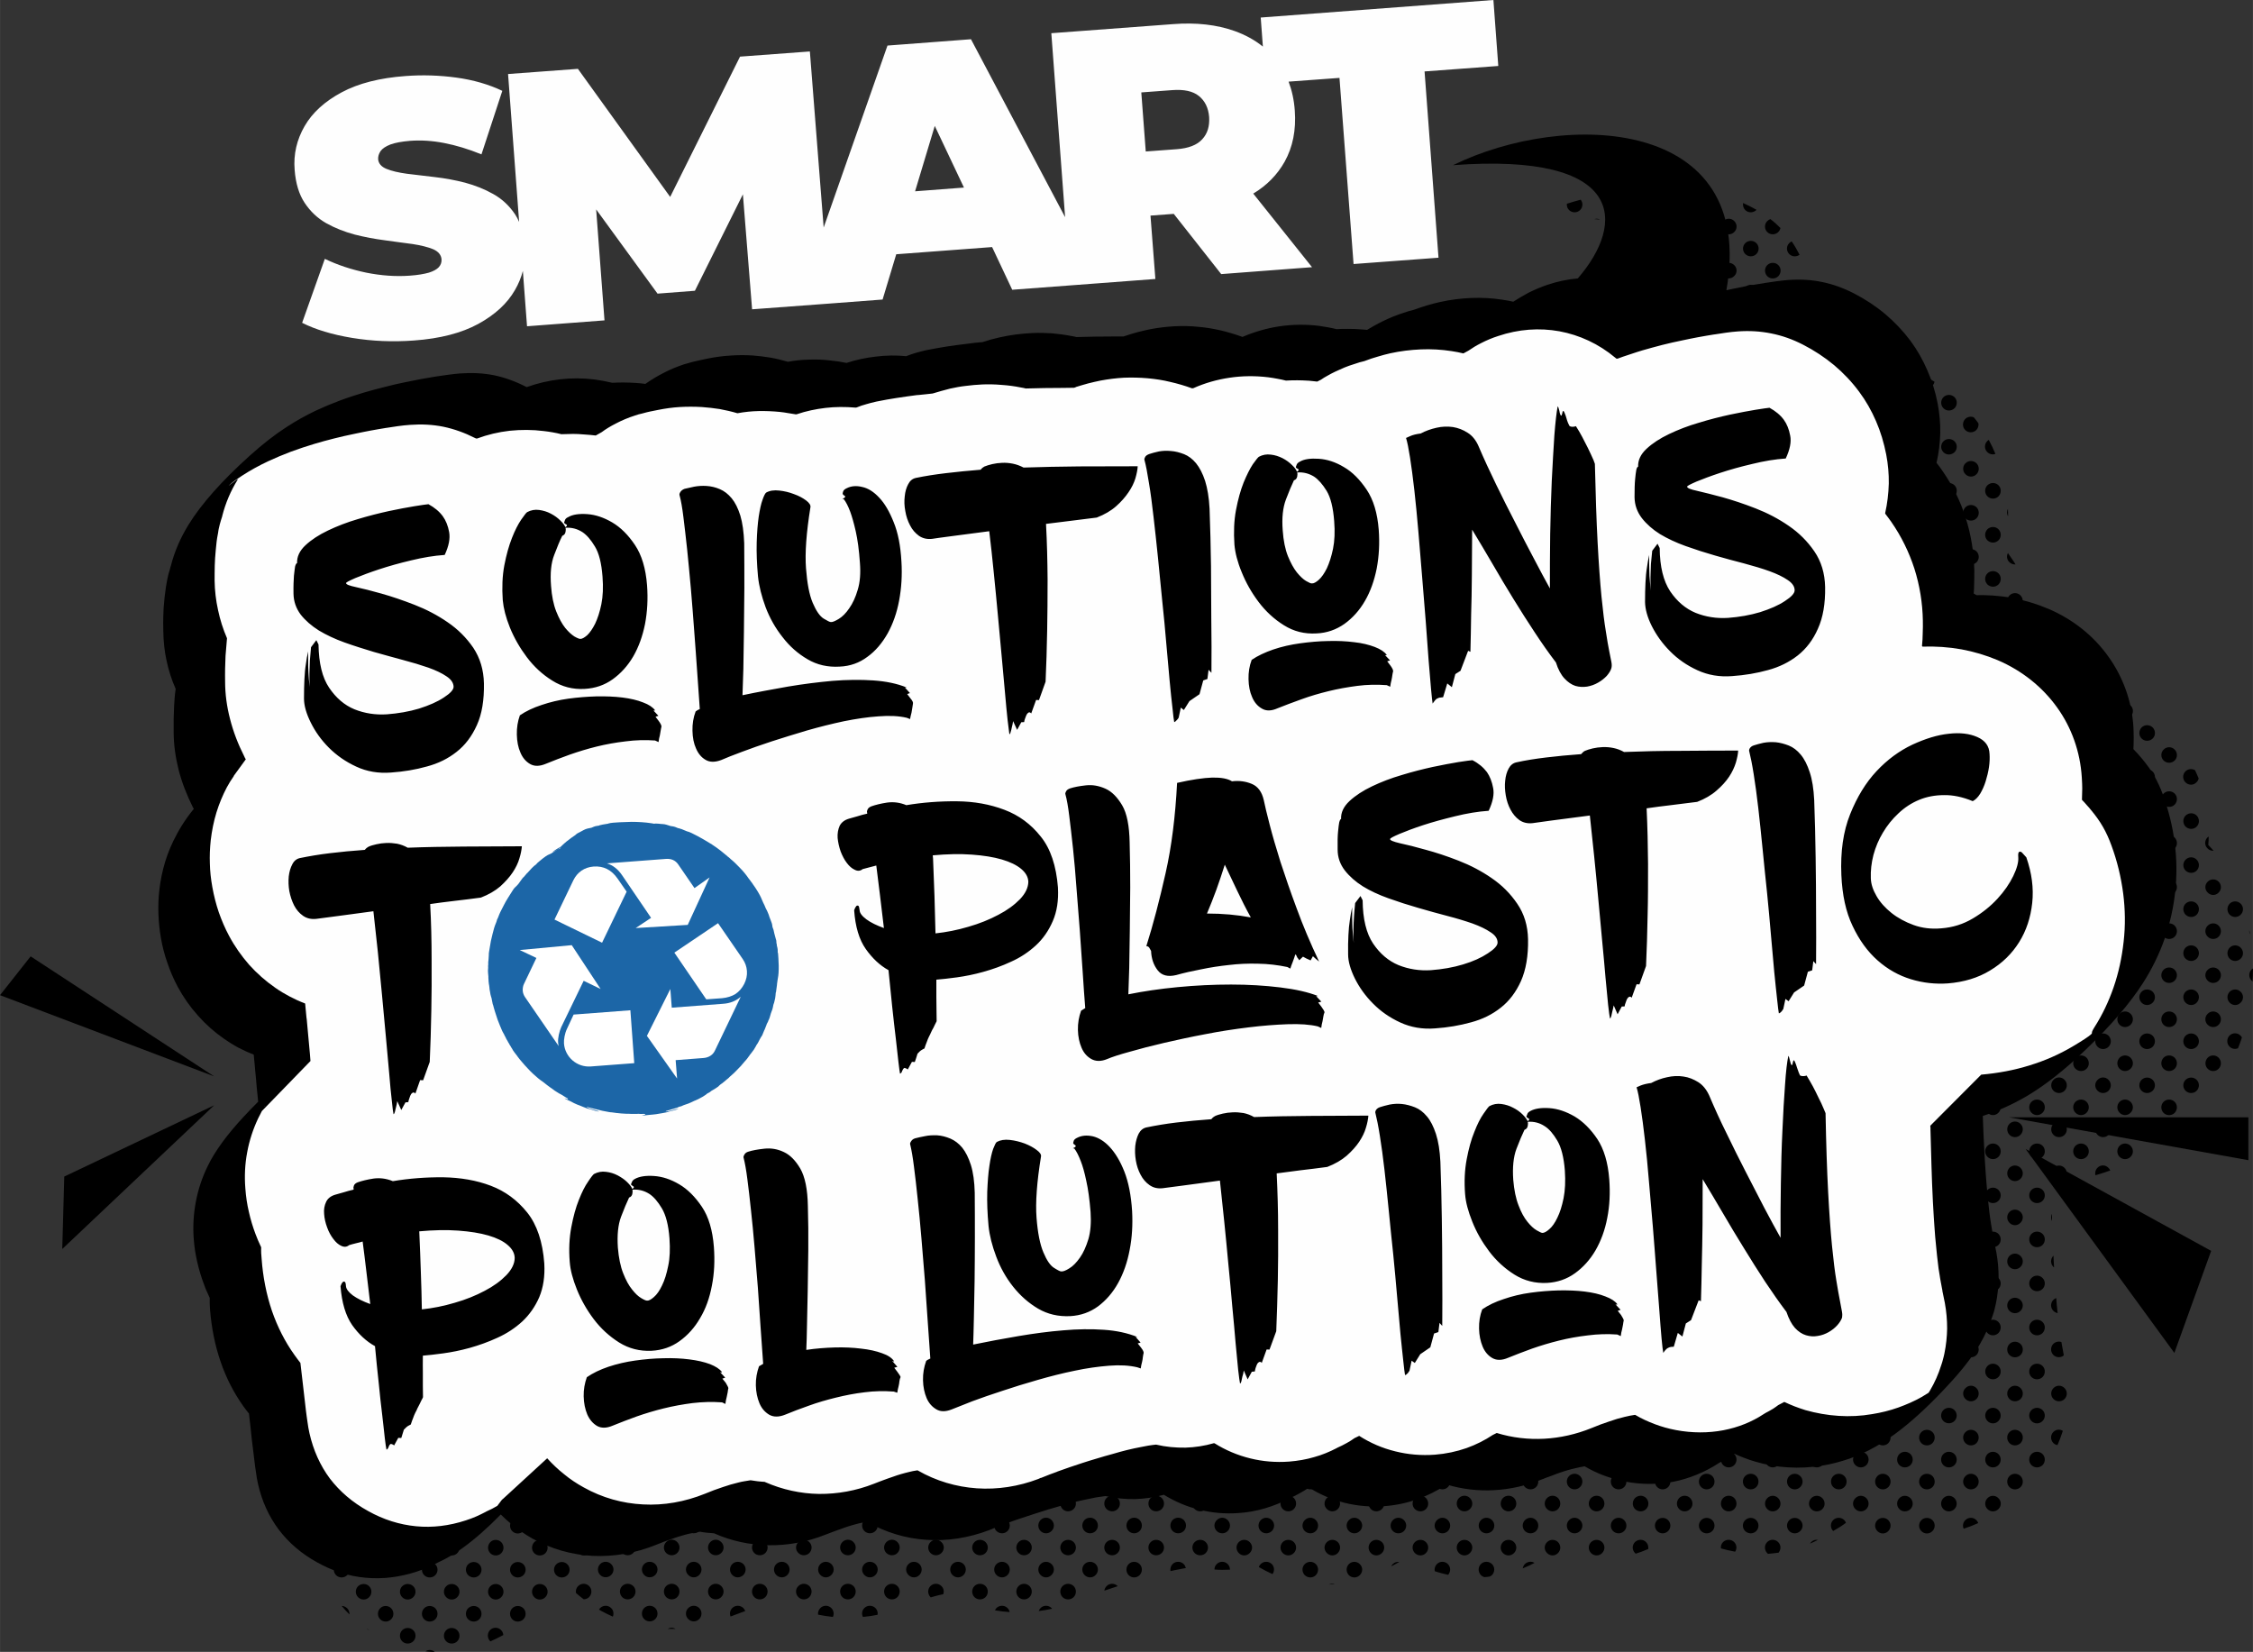
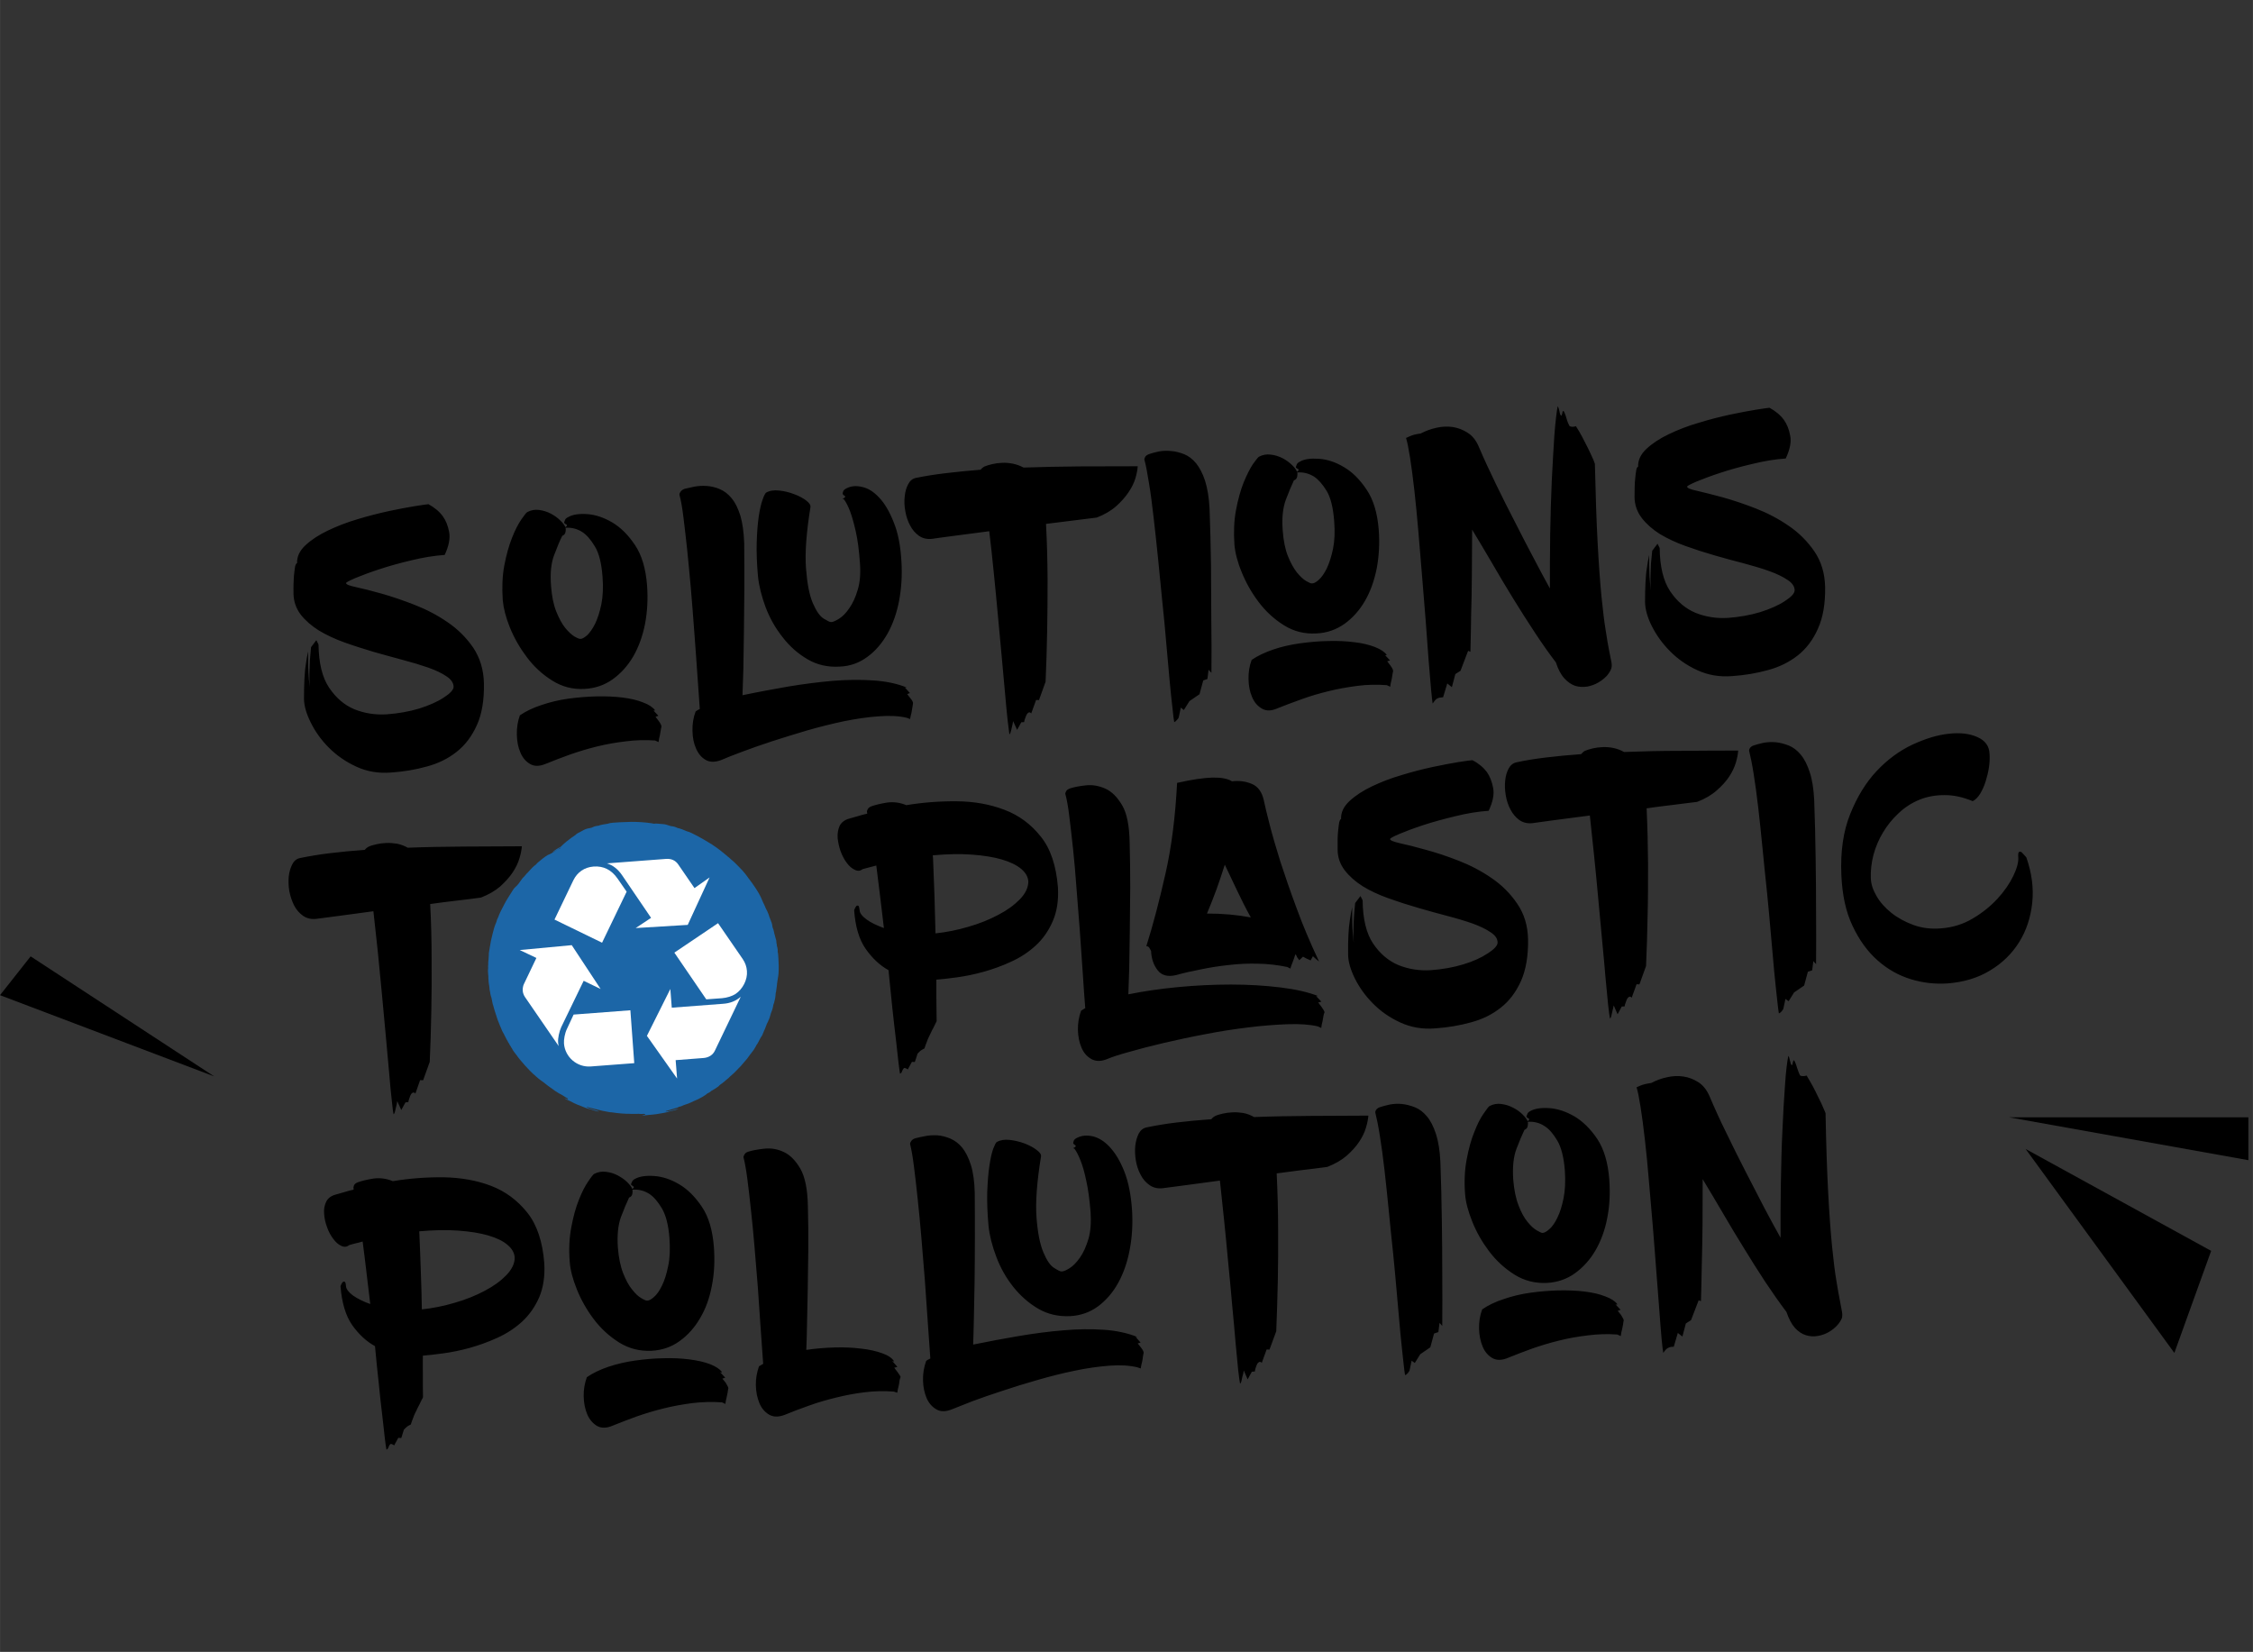
<svg xmlns="http://www.w3.org/2000/svg" xml:space="preserve" width="156.758mm" height="114.926mm" version="1.1" style="shape-rendering:geometricPrecision; text-rendering:geometricPrecision; image-rendering:optimizeQuality; fill-rule:evenodd; clip-rule:evenodd" viewBox="0 0 15676 11493">
  <rect x="0" y="0" width="15676" height="11493" fill="#333333" stroke="none" />
  <defs>
    <style type="text/css">
   
    .fil0 {fill:#FEFEFE}
    .fil2 {fill:#FEFEFE}
    .fil1 {fill:black}
    .fil4 {fill:#1C66A7}
    .fil3 {fill:black;fill-rule:nonzero}
    .fil5 {fill:white;fill-rule:nonzero}
   
  </style>
  </defs>
  <g id="Layer_x0020_1">
    <g id="_2685502960">
-       <path class="fil0" d="M2880 2369c-147,11 -290,5 -430,-18 -139,-23 -255,-58 -348,-105l158 -445c87,42 183,74 288,96 105,21 206,28 303,21 57,-4 101,-12 133,-21 32,-10 55,-23 69,-38 14,-16 20,-33 19,-54 -2,-31 -22,-55 -58,-71 -37,-15 -84,-27 -143,-36 -59,-8 -123,-16 -192,-26 -70,-9 -140,-22 -211,-40 -71,-19 -137,-45 -198,-79 -60,-34 -110,-81 -150,-141 -40,-60 -63,-137 -70,-230 -9,-109 15,-210 69,-304 54,-94 140,-172 257,-235 117,-63 266,-101 446,-114 119,-9 237,-5 354,11 117,16 224,47 319,92l-145 442c-91,-37 -177,-63 -260,-79 -82,-16 -162,-21 -239,-15 -57,5 -101,13 -134,25 -33,13 -56,28 -69,46 -12,18 -18,37 -17,57 3,30 22,52 58,67 37,15 84,26 143,34 58,7 123,15 193,23 70,8 141,21 211,39 70,19 136,45 196,79 61,34 111,81 151,140 11,17 21,35 29,54l-77 -1029 486 -36 642 891 486 -976 486 -36 96 1225 444 -1266 581 -44 655 1238 -96 -1280 845 -63c164,-13 307,4 431,48 75,27 140,63 196,108l-15 -202 1619 -122 34 459 -513 38 97 1296 -591 44 -98 -1295 -354 26c23,61 38,128 43,201 10,136 -14,255 -71,357 -51,90 -123,164 -218,221l409 512 -632 48 -330 -419 -162 12 34 441 -384 29 -612 46 -140 -297 -667 50 -95 315 -369 28 -539 40 -64 -800 -334 671 -260 20 -427 -586 58 772 -539 41 -29 -385c-12,46 -30,90 -55,133 -54,94 -139,172 -256,236 -116,63 -265,102 -447,115zm3827 -1064l-203 -429 -137 455 340 -26zm1265 -251l216 -16c81,-6 141,-29 177,-69 37,-40 52,-91 48,-155 -5,-63 -29,-112 -71,-146 -42,-34 -104,-47 -185,-41l-216 16 31 411z" />
-       <path class="fil1" d="M3502 11376l-10 5c-26,14 -53,27 -80,39l-2 -2c-21,-21 -21,-56 0,-77 21,-21 55,-21 76,0 10,10 15,23 16,35zm7966 -598l-4 1c-27,12 -55,22 -83,31l-5 -5c-21,-21 -21,-55 0,-76 22,-21 56,-21 77,0 13,13 18,32 15,49zm-791 96c-26,14 -54,27 -82,38 2,-11 7,-22 15,-30 19,-18 46,-21 67,-8zm-312 95c-12,2 -23,3 -35,4l-1 0c-9,-2 -18,-7 -25,-14 -21,-22 -21,-56 0,-77 21,-21 55,-21 77,0 21,21 21,55 0,77 -5,4 -10,8 -16,10zm-289 -12c-32,-7 -63,-15 -93,-25 -4,-17 1,-36 15,-50 21,-21 55,-21 76,0 21,21 21,53 2,75zm-340 -90c-18,11 -37,21 -56,31 3,-6 6,-11 11,-16 12,-12 29,-17 45,-15zm-449 155l-9 1c-11,0 -21,1 -31,1 12,-5 27,-6 40,-2zm-433 -70c-33,-15 -64,-31 -95,-49 2,-8 7,-15 13,-21 21,-21 55,-21 77,0 19,19 20,49 5,70zm-296 -31c-36,2 -72,2 -108,-1 0,-14 5,-28 16,-38 21,-21 55,-21 76,0 11,11 16,25 16,39zm-307 -11c-15,2 -29,5 -43,8 -21,4 -43,8 -64,13 -3,-17 2,-36 15,-49 21,-21 56,-21 77,0 8,8 12,17 15,28zm-474 126c-31,10 -62,21 -93,31 1,-11 7,-23 16,-32 21,-21 55,-21 76,0l1 1zm-457 157c-31,7 -62,12 -93,16 3,-7 7,-15 13,-21 21,-21 55,-21 76,0l4 5zm-295 23c-34,-2 -69,-6 -102,-12 2,-6 6,-11 10,-16 22,-21 56,-21 77,0 8,8 13,18 15,28zm-462 -124c-10,2 -19,4 -29,6 -20,5 -39,10 -58,16l-2 -2c-21,-22 -21,-56 0,-77 21,-21 55,-21 76,0 16,15 20,37 13,57zm-457 143c-34,7 -68,12 -102,15 -10,-20 -7,-45 10,-62 21,-21 56,-21 77,0 13,13 18,30 15,47zm-311 15c-34,-4 -69,-9 -103,-16 -2,-16 3,-33 16,-46 21,-21 55,-21 76,0 17,17 21,42 11,62zm-610 -41c-34,12 -68,25 -102,38 -8,-20 -4,-43 12,-59 21,-21 55,-21 77,0 6,6 10,14 13,21zm-485 124c-18,0 -36,0 -54,0 17,-10 38,-10 54,0zm-436 -85c-28,-12 -54,-26 -81,-40l-15 -9c2,-4 5,-8 8,-11 21,-21 55,-21 76,0 17,16 20,40 12,60zm-203 -121c-18,-14 -36,-28 -53,-43 -4,-17 1,-36 15,-49 21,-21 55,-21 76,0 21,21 21,55 0,77 -10,10 -24,15 -38,15zm9160 -8589c10,3 20,6 29,10 -10,0 -20,-4 -29,-10zm152 66c30,16 58,34 87,52 -2,11 -7,21 -16,30 -21,21 -55,21 -76,0 -21,-22 -21,-56 0,-77 1,-2 3,-3 5,-5zm361 300c8,10 16,20 23,29l9 13c2,16 -3,34 -15,46 -21,21 -56,21 -77,0 -21,-21 -21,-55 0,-77 16,-16 41,-20 60,-11zm104 157c17,31 32,64 46,97 -19,7 -41,3 -57,-13 -21,-21 -21,-55 0,-76 4,-4 7,-6 11,-8zm133 480c1,17 1,35 1,52 -9,-16 -10,-36 -1,-52zm0 307c6,8 12,17 18,26 12,17 24,35 35,53 -15,1 -31,-4 -43,-16 -18,-17 -21,-43 -10,-63zm204 431c9,33 17,67 23,101 -21,11 -47,8 -64,-9 -21,-21 -21,-56 0,-77 11,-11 26,-16 41,-15zm406 531c28,7 56,16 84,25 -21,17 -52,15 -72,-4 -6,-6 -10,-13 -12,-21zm692 549c9,19 17,37 25,57 -2,10 -7,19 -15,27 -21,22 -55,22 -77,0 -21,-21 -21,-55 0,-76 18,-18 46,-21 67,-8zm95 461c0,20 -1,39 -3,59 13,13 25,26 37,40 -15,1 -31,-4 -42,-16 -22,-21 -22,-55 0,-77 2,-2 5,-4 8,-6zm283 652l5 29c-5,-9 -7,-19 -5,-29zm25 266c0,30 -1,60 -3,91 -2,-2 -5,-4 -7,-7 -21,-21 -21,-55 0,-76 3,-3 6,-6 10,-8zm-77 481c-8,25 -17,50 -27,74 -19,9 -43,5 -59,-11 -21,-21 -21,-56 0,-77 21,-21 55,-21 76,0 5,4 8,9 10,14zm-366 585c-13,12 -27,25 -40,37 2,-8 7,-16 13,-23 8,-7 17,-12 27,-14zm-550 340c-34,12 -69,23 -103,33 -5,-18 0,-38 14,-52 21,-22 55,-22 76,0 6,5 10,12 13,19zm-406 301l1 51c-8,-16 -9,-35 -1,-51zm11 292l2 45 2 36c-1,-1 -3,-2 -5,-4 -21,-21 -21,-55 0,-77l1 0zm19 294c2,30 5,59 8,88l2 17c-11,-2 -21,-7 -30,-16 -21,-21 -21,-55 0,-76 6,-6 13,-10 20,-13zm36 306c5,28 10,56 15,83l2 10c-21,18 -53,17 -73,-3 -21,-21 -21,-56 0,-77 15,-15 37,-19 56,-13zm10 618l-3 9c-10,31 -21,61 -34,90 -11,-1 -21,-6 -29,-14 -21,-22 -21,-56 0,-77 18,-18 45,-21 66,-8zm-589 642c-33,15 -66,28 -101,39 -9,-20 -5,-44 12,-60 21,-21 55,-21 76,0 6,6 11,13 13,21zm-920 -2c-28,21 -58,40 -89,57l0 0c-21,-21 -21,-55 0,-76 21,-21 56,-21 77,0 5,5 10,12 12,19zm-195 119c-18,9 -37,18 -56,26 3,-4 6,-8 9,-11 13,-13 30,-18 47,-15zm-274 89c-24,3 -49,6 -74,8 -2,-2 -3,-4 -5,-5 -21,-22 -21,-56 0,-77 21,-21 55,-21 76,0 21,20 21,52 3,74zm-302 -7l-5 -1c-32,-6 -64,-13 -94,-22 -2,-16 3,-32 15,-44 21,-21 56,-21 77,0 18,18 21,46 7,67zm-7821 86c22,21 22,55 0,76 -21,21 -55,21 -76,0 -21,-21 -21,-55 0,-76 21,-21 55,-21 76,0zm307 306c21,21 21,56 0,77 -21,21 -56,21 -77,0 -21,-21 -21,-56 0,-77 21,-21 56,-21 77,0zm-153 -153c21,21 21,55 0,77 -22,21 -56,21 -77,0 -21,-22 -21,-56 0,-77 21,-21 55,-21 77,0zm0 -306c21,21 21,55 0,76 -22,21 -56,21 -77,0 -21,-21 -21,-55 0,-76 21,-22 55,-22 77,0zm459 459c21,21 21,56 0,77 -21,21 -55,21 -76,0 -22,-21 -22,-56 0,-77 21,-21 55,-21 76,0zm-153 -153c21,21 21,55 0,77 -21,21 -55,21 -77,0 -21,-22 -21,-56 0,-77 22,-21 56,-21 77,0zm-153 -153c21,21 21,55 0,76 -21,21 -56,22 -77,0 -21,-21 -21,-55 0,-76 21,-21 56,-21 77,0zm15 -261c-1,11 -7,22 -15,31 -21,21 -56,21 -77,0 -4,-4 -7,-8 -9,-13 34,-4 68,-10 101,-18zm444 414c22,21 22,55 0,77 -21,21 -55,21 -76,0 -21,-22 -21,-56 0,-77 21,-21 55,-21 76,0zm-153 -153c21,21 21,55 0,76 -21,22 -55,22 -76,0 -22,-21 -22,-55 0,-76 21,-21 55,-21 76,0zm-153 -153c21,21 21,55 0,76 -21,21 -55,21 -77,0 -21,-21 -21,-55 0,-76 22,-22 56,-22 77,0zm613 306c21,21 21,55 0,77 -21,21 -56,21 -77,0 -21,-22 -21,-56 0,-77 21,-21 56,-21 77,0zm-153 -153c21,21 21,55 0,76 -22,22 -56,22 -77,0 -21,-21 -21,-55 0,-76 21,-21 55,-21 77,0zm-154 -153c22,21 22,55 0,76 -21,21 -55,21 -76,0 -21,-21 -21,-55 0,-76 21,-22 55,-22 76,0zm-153 -154c21,21 21,56 0,77 -21,21 -55,21 -76,0 -22,-21 -22,-56 0,-77 21,-21 55,-21 76,0zm766 460c21,21 21,55 0,77 -21,21 -55,21 -76,0 -22,-22 -22,-56 0,-77 21,-21 55,-21 76,0zm-153 -153c21,21 21,55 0,76 -21,22 -55,22 -77,0 -21,-21 -21,-55 0,-76 22,-21 56,-21 77,0zm-153 -153c21,21 21,55 0,76 -21,21 -56,21 -77,0 -21,-21 -21,-55 0,-76 21,-22 56,-22 77,0zm-153 -154c21,21 21,56 0,77 -22,21 -56,21 -77,0 -21,-21 -21,-56 0,-77 21,-21 55,-21 77,0zm-142 -95c-2,7 -6,13 -12,19 -21,21 -55,21 -76,0l21 -5c22,-6 45,-10 67,-14zm908 555c21,21 21,55 0,77 -21,21 -56,21 -77,0 -21,-22 -21,-56 0,-77 21,-21 56,-21 77,0zm-154 -153c22,21 22,55 0,76 -21,22 -55,22 -76,0 -21,-21 -21,-55 0,-76 21,-21 55,-21 76,0zm-153 -153c21,21 21,55 0,76 -21,21 -55,21 -76,0 -22,-21 -22,-55 0,-76 21,-22 55,-22 76,0zm-153 -154c21,22 21,56 0,77 -21,21 -55,21 -77,0 -21,-21 -21,-55 0,-77 5,-4 10,-8 15,-10 19,2 37,4 56,5 2,2 4,3 6,5zm766 460c21,21 21,55 0,77 -21,21 -55,21 -77,0 -21,-22 -21,-56 0,-77 22,-21 56,-21 77,0zm-153 -153c21,21 21,55 0,76 -21,22 -56,22 -77,0 -21,-21 -21,-55 0,-76 21,-21 56,-21 77,0zm-153 -153c21,21 21,55 0,76 -21,21 -56,21 -77,0 -21,-21 -21,-55 0,-76 21,-22 56,-22 77,0zm-154 -154c22,22 22,56 0,77 -21,21 -55,21 -76,0 -21,-21 -21,-55 0,-77 21,-21 55,-21 76,0zm613 307c21,21 21,55 0,76 -21,22 -55,22 -76,0 -22,-21 -22,-55 0,-76 21,-21 55,-21 76,0zm-153 -153c21,21 21,55 0,76 -21,21 -55,21 -77,0 -21,-21 -21,-55 0,-76 22,-22 56,-22 77,0zm-153 -154c21,22 21,56 0,77 -21,21 -56,21 -77,0 -21,-21 -21,-55 0,-77 21,-21 56,-21 77,0zm-145 -88c-2,4 -5,8 -8,12 -15,15 -37,19 -56,13 10,-4 20,-7 30,-11l34 -14zm911 548c21,21 21,56 0,77 -21,21 -56,21 -77,0 -21,-21 -21,-56 0,-77 21,-21 56,-21 77,0zm-153 -153c21,21 21,55 0,76 -21,22 -56,22 -77,0 -21,-21 -21,-55 0,-76 21,-21 56,-21 77,0zm-154 -153c22,21 22,55 0,76 -21,21 -55,21 -76,0 -21,-21 -21,-55 0,-76 21,-22 55,-22 76,0zm-153 -154c21,22 21,56 0,77 -21,21 -55,21 -76,0 -22,-21 -22,-55 0,-77 21,-21 55,-21 76,0zm-145 -142c13,21 10,48 -8,66 -21,21 -55,21 -77,0 -21,-21 -21,-56 0,-77 3,-3 7,-5 10,-8 10,-2 21,-4 31,-5 0,0 0,0 0,0 15,8 29,16 44,24zm911 602c21,21 21,56 0,77 -21,21 -55,21 -76,0 -21,-21 -21,-56 0,-77 21,-21 55,-21 76,0zm-153 -153c21,21 21,55 0,76 -21,22 -55,22 -77,0 -21,-21 -21,-55 0,-76 22,-21 56,-21 77,0zm-153 -153c21,21 21,55 0,76 -21,21 -56,21 -77,0 -21,-21 -21,-55 0,-76 21,-21 56,-21 77,0zm-153 -154c21,22 21,56 0,77 -22,21 -56,21 -77,0 -21,-21 -21,-55 0,-77 21,-21 55,-21 77,0zm766 460c21,21 21,56 0,77 -21,21 -56,21 -77,0 -21,-21 -21,-56 0,-77 21,-21 56,-21 77,0zm-154 -153c22,21 22,55 0,76 -21,22 -55,22 -76,0 -21,-21 -21,-55 0,-76 21,-21 55,-21 76,0zm-153 -153c21,21 21,55 0,76 -21,21 -55,21 -76,0 -21,-21 -21,-55 0,-76 21,-21 55,-21 76,0zm-153 -154c21,22 21,56 0,77 -21,21 -55,21 -77,0 -21,-21 -21,-55 0,-77 22,-21 56,-21 77,0zm613 307c21,21 21,55 0,76 -21,22 -56,22 -77,0 -21,-21 -21,-55 0,-76 21,-21 56,-21 77,0zm-153 -153c21,21 21,55 0,76 -21,21 -56,21 -77,0 -21,-21 -21,-55 0,-76 21,-21 56,-21 77,0zm-154 -154c22,22 22,56 0,77 -21,21 -55,21 -76,0 -21,-21 -21,-55 0,-77 21,-21 55,-21 76,0zm-151 -151c19,22 19,54 -2,75 -21,21 -55,21 -76,0 -11,-11 -16,-24 -16,-38l2 -1c30,-13 61,-24 92,-36zm764 458c21,21 21,55 0,77 -21,21 -55,21 -76,0 -21,-22 -21,-56 0,-77 21,-21 55,-21 76,0zm-153 -153c21,21 21,55 0,76 -21,21 -55,21 -77,0 -21,-21 -21,-55 0,-76 22,-21 56,-21 77,0zm-153 -154c21,22 21,56 0,77 -21,21 -56,21 -77,0 -21,-21 -21,-55 0,-77 21,-21 56,-21 77,0zm-153 -153c21,21 21,56 0,77 -22,21 -56,21 -77,0 -21,-21 -21,-56 0,-77 21,-21 55,-21 77,0zm613 307c21,21 21,55 0,76 -22,21 -56,21 -77,0 -21,-21 -21,-55 0,-76 21,-21 55,-21 77,0zm-154 -154c21,22 21,56 0,77 -21,21 -55,21 -76,0 -21,-21 -21,-55 0,-77 21,-21 55,-21 76,0zm-153 -153c21,21 21,56 0,77 -21,21 -55,21 -77,0 -21,-21 -21,-56 0,-77 22,-21 56,-21 77,0zm-146 -145c14,21 11,50 -7,69 -21,21 -56,21 -77,0 -11,-12 -16,-26 -16,-41l43 -12c19,-5 38,-11 57,-16zm759 452c21,21 21,55 0,76 -21,21 -56,21 -77,0 -21,-21 -21,-55 0,-76 21,-21 56,-21 77,0zm-153 -154c21,22 21,56 0,77 -21,21 -56,21 -77,0 -21,-21 -21,-55 0,-77 21,-21 56,-21 77,0zm-153 -153c21,21 21,56 0,77 -22,21 -56,21 -77,0 -21,-21 -21,-56 0,-77 21,-21 55,-21 77,0zm-154 -153c21,21 21,56 0,77 -21,21 -55,21 -76,0 -21,-21 -21,-56 0,-77 21,-21 55,-21 76,0zm766 460c22,21 22,55 0,76 -21,22 -55,22 -76,0 -21,-21 -21,-55 0,-76 21,-21 55,-21 76,0zm-153 -153c21,21 21,55 0,76 -21,21 -55,21 -76,0 -22,-21 -22,-55 0,-76 21,-22 55,-22 76,0zm-153 -154c21,21 21,56 0,77 -21,21 -56,21 -77,0 -21,-21 -21,-56 0,-77 21,-21 56,-21 77,0zm-153 -153c21,21 21,56 0,77 -21,21 -56,21 -77,0 -21,-21 -21,-56 0,-77 21,-21 56,-21 77,0zm919 613c21,21 21,55 0,77 -21,21 -55,21 -77,0 -21,-22 -21,-56 0,-77 22,-21 56,-21 77,0zm-153 -153c21,21 21,55 0,76 -21,22 -56,22 -77,0 -21,-21 -21,-55 0,-76 21,-21 56,-21 77,0zm-153 -153c21,21 21,55 0,76 -22,21 -56,21 -77,0 -21,-21 -21,-55 0,-76 21,-22 55,-22 77,0zm-154 -154c22,21 22,56 0,77 -21,21 -55,21 -76,0 -21,-21 -21,-56 0,-77 21,-21 55,-21 76,0zm-143 -90c-2,5 -6,10 -10,14 -21,21 -55,21 -76,0 -12,-12 -17,-27 -16,-42 33,11 67,21 102,28zm909 550c22,21 22,55 0,77 -21,21 -55,21 -76,0 -21,-22 -21,-56 0,-77 21,-21 55,-21 76,0zm-153 -153c21,21 21,55 0,76 -21,22 -55,22 -76,0 -22,-21 -22,-55 0,-76 21,-21 55,-21 76,0zm-153 -153c21,21 21,55 0,76 -21,21 -55,21 -77,0 -21,-21 -21,-55 0,-76 22,-22 56,-22 77,0zm-153 -154c21,21 21,56 0,77 -21,21 -56,21 -77,0 -21,-21 -21,-56 0,-77 21,-21 56,-21 77,0zm-150 -80l-3 4c-20,20 -52,21 -73,3l18 -1c20,-1 39,-3 58,-6zm763 387c21,21 21,55 0,76 -22,22 -56,22 -77,0 -21,-21 -21,-55 0,-76 21,-21 55,-21 77,0zm-154 -153c22,21 22,55 0,76 -21,21 -55,21 -76,0 -21,-21 -21,-55 0,-76 21,-22 55,-22 76,0zm-153 -154c21,22 21,56 0,77 -21,21 -55,21 -76,0 -22,-21 -22,-55 0,-77 21,-21 55,-21 76,0zm-153 -153c21,21 21,56 0,77 -21,21 -56,21 -77,0 -17,-17 -20,-43 -9,-64 20,-8 40,-18 59,-28 10,3 19,7 27,15zm766 460c21,21 21,55 0,76 -21,22 -55,22 -77,0 -21,-21 -21,-55 0,-76 22,-21 56,-21 77,0zm-153 -153c21,21 21,55 0,76 -21,21 -56,21 -77,0 -21,-21 -21,-55 0,-76 21,-22 56,-22 77,0zm-153 -154c21,22 21,56 0,77 -22,21 -56,21 -77,0 -21,-21 -21,-55 0,-77 21,-21 55,-21 77,0zm-154 -153c22,21 22,56 0,77 -21,21 -55,21 -76,0 -21,-21 -21,-56 0,-77 21,-21 55,-21 76,0zm-149 -81l-4 5c-19,19 -50,21 -71,4 14,-9 29,-18 43,-28 10,6 21,13 32,19zm915 541c22,21 22,55 0,76 -21,22 -55,22 -76,0 -21,-21 -21,-55 0,-76 21,-21 55,-21 76,0zm-153 -153c21,21 21,55 0,76 -21,21 -55,21 -76,0 -22,-21 -22,-55 0,-76 21,-22 55,-22 76,0zm-153 -154c21,22 21,56 0,77 -21,21 -55,21 -77,0 -21,-21 -21,-55 0,-77 22,-21 56,-21 77,0zm-138 -121c2,16 -3,33 -15,45 -21,21 -56,21 -77,0 -12,-13 -17,-30 -15,-46 35,3 71,3 107,1zm751 428c21,21 21,55 0,76 -21,22 -56,22 -77,0 -21,-21 -21,-55 0,-76 21,-21 56,-21 77,0zm-153 -153c21,21 21,55 0,76 -22,21 -56,21 -77,0 -21,-21 -21,-55 0,-76 21,-22 55,-22 77,0zm-154 -154c22,22 22,56 0,77 -21,21 -55,21 -76,0 -21,-21 -21,-55 0,-77 21,-21 55,-21 76,0zm-153 -153c21,21 21,56 0,77 -21,21 -55,21 -76,0 -22,-21 -22,-56 0,-77 3,-3 6,-5 9,-7 8,-3 16,-6 24,-8 16,-2 31,3 43,15zm766 460c21,21 21,55 0,76 -21,22 -55,22 -76,0 -22,-21 -22,-55 0,-76 21,-21 55,-21 76,0zm-153 -153c21,21 21,55 0,76 -21,21 -55,21 -77,0 -21,-21 -21,-55 0,-76 22,-22 56,-22 77,0zm-153 -154c21,22 21,56 0,77 -21,21 -56,21 -77,0 -21,-21 -21,-55 0,-77 21,-21 56,-21 77,0zm-153 -153c21,21 21,56 0,77 -22,21 -56,21 -77,0 -21,-21 -21,-56 0,-77 21,-21 55,-21 77,0zm-138 -118c1,15 -4,30 -16,42 -19,19 -49,21 -70,5 28,-15 54,-31 80,-49l6 2zm904 578c21,21 21,55 0,76 -21,22 -56,22 -77,0 -21,-21 -21,-55 0,-76 21,-21 56,-21 77,0zm-154 -153c22,21 22,55 0,76 -21,21 -55,21 -76,0 -21,-21 -21,-55 0,-76 21,-22 55,-22 76,0zm-153 -154c21,22 21,56 0,77 -21,21 -55,21 -76,0 -22,-21 -22,-55 0,-77 21,-21 55,-21 76,0zm-153 -153c21,21 21,56 0,77 -21,21 -55,21 -77,0 -21,-21 -21,-56 0,-77 22,-21 56,-21 77,0zm-151 -79l-2 3c-21,21 -56,21 -77,0l-4 -5c28,2 55,3 83,2zm764 386c21,21 21,55 0,76 -21,21 -56,21 -77,0 -21,-21 -21,-55 0,-76 21,-22 56,-22 77,0zm-153 -154c21,22 21,56 0,77 -21,21 -56,21 -77,0 -21,-21 -21,-55 0,-77 21,-21 56,-21 77,0zm-154 -153c22,21 22,56 0,77 -21,21 -55,21 -76,0 -21,-21 -21,-56 0,-77 21,-21 55,-21 76,0zm-141 -136c8,20 4,43 -12,60 -21,21 -55,21 -76,0 -9,-9 -14,-19 -16,-30 35,-8 70,-18 104,-30zm754 443c21,21 21,55 0,76 -21,21 -55,21 -76,0 -21,-21 -21,-55 0,-76 21,-21 55,-21 76,0zm-153 -154c21,22 21,56 0,77 -21,21 -55,21 -77,0 -21,-21 -21,-55 0,-77 22,-21 56,-21 77,0zm-153 -153c21,21 21,56 0,77 -21,21 -56,21 -77,0 -21,-21 -21,-56 0,-77 21,-21 56,-21 77,0zm-153 -153c21,21 21,56 0,77 -22,21 -56,21 -77,0 -21,-22 -21,-56 0,-77 21,-21 55,-21 77,0zm766 460c21,21 21,55 0,76 -21,21 -56,21 -77,0 -21,-21 -21,-55 0,-76 21,-21 56,-21 77,0zm-154 -154c22,22 22,56 0,77 -21,21 -55,21 -76,0 -21,-21 -21,-55 0,-77 21,-21 55,-21 76,0zm-153 -153c21,21 21,56 0,77 -21,21 -55,21 -76,0 -21,-21 -21,-56 0,-77 21,-21 55,-21 76,0zm-147 -145c15,21 13,50 -6,69 -21,21 -55,21 -77,0 -21,-21 -21,-56 0,-77 5,-4 10,-8 15,-10 22,6 45,12 68,18zm-197 -69c-14,0 -28,-5 -39,-16 -2,-2 -4,-5 -6,-8 14,9 30,17 45,24zm957 521c21,21 21,55 0,76 -21,21 -55,21 -77,0 -21,-21 -21,-55 0,-76 22,-21 56,-21 77,0zm-153 -154c21,22 21,56 0,77 -21,21 -56,21 -77,0 -21,-21 -21,-55 0,-77 21,-21 56,-21 77,0zm-153 -153c21,21 21,56 0,77 -22,21 -56,21 -77,0 -21,-21 -21,-56 0,-77 21,-21 55,-21 77,0zm-141 -132c7,19 2,41 -13,56 -21,21 -55,21 -76,0 -13,-13 -18,-31 -15,-48 35,-1 70,-3 104,-8zm753 439c22,21 22,55 0,76 -21,21 -55,21 -76,0 -21,-21 -21,-55 0,-76 21,-21 55,-21 76,0zm-153 -153c21,21 21,55 0,76 -21,21 -55,21 -76,0 -21,-21 -21,-55 0,-76 21,-22 55,-22 76,0zm-153 -154c21,21 21,56 0,77 -21,21 -55,21 -77,0 -21,-21 -21,-56 0,-77 22,-21 56,-21 77,0zm-153 -153c21,21 21,56 0,77 -21,21 -56,21 -77,0 -21,-21 -21,-56 0,-77 21,-21 56,-21 77,0zm613 307c21,21 21,55 0,76 -21,21 -56,21 -77,0 -21,-21 -21,-55 0,-76 21,-22 56,-22 77,0zm-154 -154c22,21 22,56 0,77 -21,21 -55,21 -76,0 -21,-21 -21,-56 0,-77 21,-21 55,-21 76,0zm-153 -153c21,21 21,56 0,77 -21,21 -55,21 -76,0 -21,-21 -21,-56 0,-77 21,-21 55,-21 76,0zm-153 -153c21,21 21,55 0,76 -21,22 -55,22 -77,0 -10,-10 -15,-23 -15,-36 28,-15 54,-31 80,-49 4,2 8,5 12,9zm919 613c21,21 21,55 0,76 -21,22 -55,22 -76,0 -21,-21 -21,-55 0,-76 21,-21 55,-21 76,0zm-153 -153c21,21 21,55 0,76 -21,21 -55,21 -76,0 -22,-21 -22,-55 0,-76 21,-22 55,-22 76,0zm-153 -154c21,21 21,56 0,77 -21,21 -56,21 -77,0 -21,-21 -21,-56 0,-77 21,-21 56,-21 77,0zm-153 -153c21,21 21,56 0,77 -21,21 -56,21 -77,0 -21,-21 -21,-56 0,-77 21,-21 56,-21 77,0zm-142 -94c-2,6 -6,12 -12,17 -21,22 -55,22 -76,0 -11,-10 -16,-23 -16,-37 34,8 69,15 104,20zm908 554c21,21 21,55 0,76 -21,22 -56,22 -77,0 -21,-21 -21,-55 0,-76 21,-21 56,-21 77,0zm-153 -153c21,21 21,55 0,76 -22,21 -56,21 -77,0 -21,-21 -21,-55 0,-76 21,-22 55,-22 77,0zm-154 -154c21,22 21,56 0,77 -21,21 -55,21 -76,0 -21,-21 -21,-55 0,-77 21,-21 55,-21 76,0zm-153 -153c21,21 21,56 0,77 -21,21 -55,21 -76,0 -22,-21 -22,-56 0,-77 21,-21 55,-21 76,0zm-140 -97c-3,8 -7,15 -13,20 -21,22 -56,22 -77,0 -3,-2 -5,-6 -7,-9 32,-2 64,-6 97,-11zm753 404c21,21 21,55 0,76 -21,21 -56,21 -77,0 -21,-21 -21,-55 0,-76 21,-22 56,-22 77,0zm-153 -154c21,22 21,56 0,77 -21,21 -56,21 -77,0 -21,-21 -21,-55 0,-77 21,-21 56,-21 77,0zm-153 -153c21,21 21,56 0,77 -22,21 -56,21 -77,0 -21,-21 -21,-56 0,-77 21,-21 55,-21 77,0zm-154 -153c21,21 21,55 0,77 -21,21 -55,21 -76,0 -21,-22 -21,-56 0,-77l2 -2c11,-4 23,-9 35,-14 14,0 28,5 39,16zm766 460c22,21 22,55 0,76 -21,21 -55,21 -76,0 -21,-21 -21,-55 0,-76 21,-22 55,-22 76,0zm-153 -154c21,22 21,56 0,77 -21,21 -55,21 -76,0 -22,-21 -22,-55 0,-77 21,-21 55,-21 76,0zm-153 -153c21,21 21,56 0,77 -21,21 -56,21 -77,0 -21,-21 -21,-56 0,-77 21,-21 56,-21 77,0zm-153 -153c21,21 21,55 0,77 -21,21 -56,21 -77,0 -21,-22 -21,-56 0,-77 21,-21 56,-21 77,0zm-140 -131c6,19 1,40 -14,54 -20,21 -53,21 -74,2 30,-17 60,-36 88,-56zm753 437c21,22 21,56 0,77 -22,21 -56,21 -77,0 -21,-21 -21,-55 0,-77 21,-21 55,-21 77,0zm-154 -153c21,21 21,56 0,77 -21,21 -55,21 -76,0 -21,-21 -21,-56 0,-77 21,-21 55,-21 76,0zm-153 -153c21,21 21,55 0,77 -21,21 -55,21 -76,0 -22,-22 -22,-56 0,-77 21,-21 55,-21 76,0zm-153 -153c21,21 21,55 0,76 -21,21 -56,21 -77,0 -21,-21 -21,-55 0,-76 21,-21 56,-21 77,0zm-138 -111c0,12 -6,25 -15,34 -10,10 -23,15 -36,16 18,-16 35,-33 51,-50zm751 417c21,21 21,56 0,77 -21,21 -56,21 -77,0 -21,-21 -21,-56 0,-77 21,-21 56,-21 77,0zm-153 -153c21,21 21,55 0,77 -22,21 -56,21 -77,0 -21,-22 -21,-56 0,-77 21,-21 55,-21 77,0zm-154 -153c21,21 21,55 0,76 -21,22 -55,22 -76,0 -21,-21 -21,-55 0,-76 21,-21 55,-21 76,0zm-153 -153c21,21 21,55 0,76 -21,21 -55,21 -76,0 -22,-21 -22,-55 0,-76 21,-22 55,-22 76,0zm-147 -147c15,21 13,51 -6,70 -14,13 -33,18 -50,15 20,-28 39,-56 56,-85zm607 300c21,21 21,55 0,76 -21,22 -56,22 -77,0 -21,-21 -21,-55 0,-76 21,-21 56,-21 77,0zm-153 -153c21,21 21,55 0,76 -22,21 -56,21 -77,0 -21,-21 -21,-55 0,-76 21,-22 55,-22 77,0zm-154 -154c21,21 21,56 0,77 -21,21 -55,21 -76,0 -21,-21 -21,-56 0,-77 21,-21 55,-21 76,0zm-153 -153c21,21 21,56 0,77 -21,21 -55,21 -76,0 -9,-8 -14,-18 -15,-29 7,-17 13,-35 19,-52 22,-17 53,-15 72,4zm613 307c21,21 21,55 0,76 -21,21 -55,21 -77,0 -21,-21 -21,-55 0,-76 21,-22 56,-22 77,0zm-153 -154c21,21 21,56 0,77 -21,21 -56,21 -77,0 -21,-21 -21,-56 0,-77 21,-21 56,-21 77,0zm-153 -153c21,21 21,56 0,77 -22,21 -56,21 -77,0 -21,-21 -21,-56 0,-77 21,-21 55,-21 77,0zm-154 -153c21,21 21,55 0,77 -21,21 -55,21 -76,0 -21,-22 -21,-56 0,-77 21,-21 55,-21 76,0zm-153 -153c21,21 21,55 0,76 -8,8 -17,13 -27,15 3,-35 3,-70 2,-106 9,3 18,8 25,15zm460 153c21,21 21,55 0,77 -21,21 -56,21 -77,0 -21,-22 -21,-56 0,-77 21,-21 56,-21 77,0zm-154 -153c22,21 22,55 0,76 -21,21 -55,21 -76,0 -21,-21 -21,-55 0,-76 21,-21 55,-21 76,0zm-153 -153c21,21 21,55 0,76 -21,21 -55,21 -76,0 -21,-21 -21,-55 0,-76 21,-22 55,-22 76,0zm-153 -154c21,21 21,56 0,77 -14,14 -34,19 -52,14l-5 -26c-5,-23 -9,-46 -13,-70 21,-16 51,-14 70,5zm460 154c21,21 21,55 0,76 -21,21 -56,21 -77,0 -21,-21 -21,-55 0,-76 21,-22 56,-22 77,0zm-154 -154c22,21 22,56 0,77 -21,21 -55,21 -76,0 -21,-21 -21,-56 0,-77 21,-21 55,-21 76,0zm-153 -153c21,21 21,56 0,77 -21,21 -55,21 -76,0 -21,-21 -21,-56 0,-77 21,-21 55,-21 76,0zm-153 -153c21,21 21,55 0,76 -21,22 -55,22 -77,0 -21,-21 -21,-55 0,-76 22,-21 56,-21 77,0zm460 153c21,21 21,56 0,77 -21,21 -56,21 -77,0 -21,-21 -21,-56 0,-77 21,-21 56,-21 77,0zm-154 -153c22,21 22,55 0,76 -21,22 -55,22 -76,0 -21,-21 -21,-55 0,-76 21,-21 55,-21 76,0zm-153 -153c21,21 21,55 0,76 -21,21 -55,21 -76,0 -22,-21 -22,-55 0,-76 21,-21 55,-21 76,0zm-153 -154c21,22 21,56 0,77 -21,21 -55,21 -77,0 -21,-21 -21,-55 0,-77 22,-21 56,-21 77,0zm460 154c21,21 21,55 0,76 -21,21 -56,21 -77,0 -21,-21 -21,-55 0,-76 21,-21 56,-21 77,0zm-154 -154c22,22 22,56 0,77 -21,21 -55,21 -76,0 -21,-21 -21,-55 0,-77 21,-21 55,-21 76,0zm-153 -153c21,21 21,56 0,77 -21,21 -55,21 -76,0 -22,-21 -22,-56 0,-77 21,-21 55,-21 76,0zm-153 -153c21,21 21,55 0,77 -21,21 -55,21 -77,0 -21,-22 -21,-56 0,-77 22,-21 56,-21 77,0zm-140 -132c3,10 4,22 0,32l0 -32zm753 439c21,21 21,55 0,76 -21,21 -56,21 -77,0 -21,-21 -21,-55 0,-76 21,-22 56,-22 77,0zm-153 -154c21,21 21,56 0,77 -21,21 -56,21 -77,0 -21,-21 -21,-56 0,-77 21,-21 56,-21 77,0zm-154 -153c22,21 22,55 0,77 -21,21 -55,21 -76,0 -21,-22 -21,-56 0,-77 21,-21 55,-21 76,0zm-153 -153c21,21 21,55 0,76 -21,22 -55,22 -76,0 -22,-21 -22,-55 0,-76 21,-21 55,-21 76,0zm613 306c21,21 21,56 0,77 -21,21 -55,21 -77,0 -21,-21 -21,-56 0,-77 22,-21 56,-21 77,0zm-153 -153c21,21 21,56 0,77 -21,21 -56,21 -77,0 -21,-21 -21,-56 0,-77 21,-21 56,-21 77,0zm-153 -153c21,21 21,55 0,76 -22,22 -56,22 -77,0 -21,-21 -21,-55 0,-76 21,-21 55,-21 77,0zm-138 -118c1,15 -4,30 -16,41 -21,21 -55,21 -76,0 -2,-2 -4,-3 -5,-5 33,-11 65,-23 97,-36zm750 424c22,21 22,56 0,77 -21,21 -55,21 -76,0 -21,-21 -21,-56 0,-77 21,-21 55,-21 76,0zm-153 -153c21,21 21,56 0,77 -21,21 -55,21 -76,0 -22,-21 -22,-56 0,-77 21,-21 55,-21 76,0zm-153 -153c21,21 21,55 0,76 -21,22 -55,22 -77,0 -21,-21 -21,-55 0,-76 22,-21 56,-21 77,0zm-153 -153c21,21 21,55 0,76 -21,21 -56,21 -77,0 -21,-21 -21,-55 0,-76 21,-22 56,-22 77,0zm613 306c21,21 21,56 0,77 -22,21 -56,21 -77,0 -21,-21 -21,-56 0,-77 21,-21 55,-21 77,0zm-154 -153c22,21 22,55 0,76 -21,22 -55,22 -76,0 -21,-21 -21,-55 0,-76 21,-21 55,-21 76,0zm-153 -153c21,21 21,55 0,76 -21,21 -55,21 -76,0 -22,-21 -22,-55 0,-76 21,-22 55,-22 76,0zm-153 -154c21,22 21,56 0,77 -21,21 -55,21 -77,0 -21,-21 -21,-55 0,-77 22,-21 56,-21 77,0zm613 307c21,21 21,55 0,77 -21,21 -56,21 -77,0 -21,-22 -21,-56 0,-77 21,-21 56,-21 77,0zm-153 -153c21,21 21,55 0,76 -22,21 -56,21 -77,0 -21,-21 -21,-55 0,-76 21,-21 55,-21 77,0zm-154 -154c22,22 22,56 0,77 -21,21 -55,21 -76,0 -21,-21 -21,-55 0,-77 21,-21 55,-21 76,0zm-153 -153c21,21 21,56 0,77 -21,21 -55,21 -76,0 -22,-21 -22,-56 0,-77 21,-21 55,-21 76,0zm613 307c21,21 21,55 0,76 -21,21 -55,21 -77,0 -21,-21 -21,-55 0,-76 22,-21 56,-21 77,0zm-153 -154c21,22 21,56 0,77 -21,21 -56,21 -77,0 -21,-21 -21,-55 0,-77 21,-21 56,-21 77,0zm-153 -153c21,21 21,56 0,77 -22,21 -56,21 -77,0 -21,-21 -21,-56 0,-77 21,-21 55,-21 77,0zm-154 -153c22,21 22,56 0,77 -21,21 -55,21 -76,0 -21,-21 -21,-56 0,-77 21,-21 55,-21 76,0zm613 306c21,22 21,56 0,77 -21,21 -55,21 -76,0 -21,-21 -21,-55 0,-77 21,-21 55,-21 76,0zm-153 -153c21,21 21,56 0,77 -21,21 -55,21 -77,0 -21,-21 -21,-56 0,-77 22,-21 56,-21 77,0zm-153 -153c21,21 21,56 0,77 -21,21 -56,21 -77,0 -21,-21 -21,-56 0,-77 21,-21 56,-21 77,0zm-153 -153c21,21 21,55 0,76 -22,22 -56,22 -77,0 -21,-21 -21,-55 0,-76 21,-21 55,-21 77,0zm459 153c21,21 21,56 0,77 -21,21 -55,21 -76,0 -22,-21 -22,-56 0,-77 21,-21 55,-21 76,0zm-153 -153c21,21 21,55 0,76 -21,22 -55,22 -77,0 -21,-21 -21,-55 0,-76 22,-21 56,-21 77,0zm-153 -153c21,21 21,55 0,76 -21,21 -56,21 -77,0 -21,-21 -21,-55 0,-76 21,-21 56,-21 77,0zm-153 -154c21,22 21,56 0,77 -22,21 -56,21 -77,0 -2,-2 -3,-3 -4,-5 8,-28 16,-56 23,-84 20,-7 42,-3 58,12zm612 307c22,21 22,55 0,76 -21,22 -55,22 -76,0 -21,-21 -21,-55 0,-76 21,-21 55,-21 76,0zm-153 -153c21,21 21,55 0,76 -21,21 -55,21 -76,0 -22,-21 -22,-55 0,-76 21,-21 55,-21 76,0zm-153 -154c21,22 21,56 0,77 -21,21 -55,21 -77,0 -21,-21 -21,-55 0,-77 22,-21 56,-21 77,0zm-153 -153c21,21 21,56 0,77 -21,21 -56,21 -77,0 -21,-21 -21,-56 0,-77 21,-21 56,-21 77,0zm-153 -153c21,21 21,55 0,77 -6,6 -14,10 -21,13 3,-34 6,-67 7,-100 5,3 10,6 14,10zm612 306c22,22 22,56 0,77 -21,21 -55,21 -76,0 -21,-21 -21,-55 0,-77 21,-21 55,-21 76,0zm-153 -153c21,21 21,56 0,77 -21,21 -55,21 -76,0 -22,-21 -22,-56 0,-77 21,-21 55,-21 76,0zm-153 -153c21,21 21,55 0,77 -21,21 -55,21 -77,0 -21,-22 -21,-56 0,-77 22,-21 56,-21 77,0zm-153 -153c21,21 21,55 0,76 -21,22 -56,22 -77,0 -21,-21 -21,-55 0,-76 21,-21 56,-21 77,0zm-153 -153c21,21 21,55 0,76 -7,6 -14,11 -21,13 -4,-35 -9,-70 -16,-105 14,0 27,6 37,16zm612 306c22,21 22,56 0,77 -21,21 -55,21 -76,0 -21,-21 -21,-56 0,-77 21,-21 55,-21 76,0zm-153 -153c21,21 21,55 0,76 -21,22 -55,22 -76,0 -22,-21 -22,-55 0,-76 21,-21 55,-21 76,0zm-153 -153c21,21 21,55 0,76 -21,21 -55,21 -77,0 -21,-21 -21,-55 0,-76 22,-22 56,-22 77,0zm-153 -154c21,22 21,56 0,77 -21,21 -56,21 -77,0 -21,-21 -21,-55 0,-77 21,-21 56,-21 77,0zm-153 -153c21,21 21,56 0,77 -22,21 -56,21 -77,0 -21,-21 -21,-56 0,-77 21,-21 55,-21 77,0zm-154 -153c22,21 22,55 0,77l-1 0c-16,-31 -35,-60 -56,-89 19,-8 42,-4 57,12zm-153 -153c12,12 17,28 16,44 -7,-8 -14,-15 -21,-23l1 -25 4 4zm-1072 -1073c7,7 12,16 14,25 -20,0 -40,0 -60,1 2,-14 3,-28 3,-41 16,-2 31,4 43,15zm1685 1379c21,21 21,56 0,77 -21,21 -55,21 -77,0 -21,-21 -21,-56 0,-77 22,-21 56,-21 77,0zm-153 -153c21,21 21,55 0,77 -21,21 -56,21 -77,0 -21,-22 -21,-56 0,-77 21,-21 56,-21 77,0zm-153 -153c21,21 21,55 0,76 -22,22 -56,22 -77,0 -21,-21 -21,-55 0,-76 21,-21 55,-21 77,0zm-154 -153c22,21 22,55 0,76 -21,21 -55,21 -76,0 -21,-21 -21,-55 0,-76 21,-22 55,-22 76,0zm-153 -154c21,22 21,56 0,77 -4,4 -9,8 -14,10 -6,-35 -13,-69 -22,-102 13,0 26,5 36,15zm-766 -766c18,18 21,44 9,65 -33,-9 -67,-16 -101,-22 -1,-15 4,-31 15,-43 22,-21 56,-21 77,0zm-153 -153c21,21 21,56 0,77 -21,21 -56,21 -77,0 -21,-21 -21,-56 0,-77 21,-21 56,-21 77,0zm-153 -153c21,21 21,55 0,76 -12,12 -28,17 -43,16 -2,-35 -6,-71 -11,-106 18,-5 39,-1 54,14zm1532 1226c21,21 21,55 0,76 -21,21 -56,21 -77,0 -21,-21 -21,-55 0,-76 21,-22 56,-22 77,0zm-153 -154c21,22 21,56 0,77 -22,21 -56,21 -77,0 -21,-21 -21,-55 0,-77 21,-21 55,-21 77,0zm-154 -153c22,21 22,56 0,77 -21,21 -55,21 -76,0 -21,-21 -21,-56 0,-77 21,-21 55,-21 76,0zm-766 -766c21,21 21,56 0,77 -21,21 -55,21 -76,0 -21,-21 -21,-56 0,-77 21,-21 55,-21 76,0zm-153 -153c21,21 21,55 0,77 -21,21 -55,21 -77,0 -21,-22 -21,-56 0,-77 22,-21 56,-21 77,0zm-153 -153c21,21 21,55 0,76 -21,21 -56,21 -77,0 -21,-21 -21,-55 0,-76 21,-21 56,-21 77,0zm-153 -154c21,22 21,56 0,77 -22,21 -56,21 -77,0 -21,-21 -21,-55 0,-77 21,-21 55,-21 77,0zm-154 -153c22,21 22,56 0,77 -3,4 -8,7 -12,9 -16,-32 -33,-64 -52,-95 20,-11 47,-8 64,9zm-146 -145c6,9 9,19 9,29l-12 -16 3 -13zm606 298c21,22 21,56 0,77 -21,21 -55,21 -77,0 -21,-21 -21,-55 0,-77 22,-21 56,-21 77,0zm-153 -153c21,21 21,56 0,77 -21,21 -56,21 -77,0 -21,-21 -21,-56 0,-77 21,-21 56,-21 77,0zm-153 -153c21,21 21,55 0,77 -22,21 -56,21 -77,0 -21,-22 -21,-56 0,-77 21,-21 55,-21 77,0zm-154 -153c22,21 22,55 0,76 -21,22 -55,22 -76,0 -21,-21 -21,-55 0,-76 21,-21 55,-21 76,0zm460 153c21,21 21,55 0,77 -21,21 -55,21 -77,0 -21,-22 -21,-56 0,-77 22,-21 56,-21 77,0zm-153 -153c21,21 21,55 0,76 -21,22 -56,22 -77,0 -21,-21 -21,-55 0,-76 21,-21 56,-21 77,0zm-153 -153c21,21 21,55 0,76 -22,21 -56,21 -77,0 -21,-21 -21,-55 0,-76 21,-21 55,-21 77,0zm-154 -154c22,22 22,56 0,77 -21,21 -55,21 -76,0 -21,-21 -21,-55 0,-77 21,-21 55,-21 76,0zm-153 -153c21,21 21,56 0,77 -6,6 -14,11 -22,13 -11,-34 -24,-68 -38,-101 20,-9 44,-5 60,11zm307 0c21,21 21,56 0,77 -22,21 -56,21 -77,0 -21,-21 -21,-56 0,-77 21,-21 55,-21 77,0zm-10573 8731c-22,-1 -44,-3 -66,-5 20,-14 47,-12 66,5zm-456 -150c-7,-5 -14,-9 -21,-14 7,2 13,7 19,12l2 2zm-139 -112c-19,-19 -37,-38 -54,-59 14,0 27,6 38,16 12,12 17,28 16,43zm-225 -413l-1 -2c-6,-30 -12,-61 -16,-91 21,-18 53,-16 73,3 21,22 21,56 0,77 -15,15 -37,19 -56,13zm-282 -917c-10,-34 -20,-69 -28,-104 10,-4 21,-5 31,-3l5 37 7 66c-4,2 -9,3 -15,4zm-343 -2766c-8,-19 -16,-39 -23,-59 2,-9 7,-17 14,-25 21,-21 56,-21 77,0 21,22 21,56 0,77 -19,18 -47,21 -68,7zm10133 -5200c2,-36 -1,-71 -11,-105 19,-7 42,-3 57,13 21,21 21,55 0,76 -12,13 -29,18 -46,16zm-251 -335c-30,-13 -64,-24 -101,-34 2,-11 7,-21 15,-30 21,-21 55,-21 77,0 17,18 20,43 9,64zm-330 -74c-13,-1 -26,-2 -40,-3 13,-4 28,-3 40,3zm-231 -110c31,-10 64,-19 96,-28 17,21 16,52 -4,72 -21,21 -55,21 -77,0 -12,-12 -17,-28 -15,-44zm488 -100c19,-1 38,-3 57,-4 -16,12 -39,14 -57,4zm299 -4c19,1 38,3 57,5 -18,9 -40,7 -57,-5zm439 99c32,15 63,30 93,47l-1 2c-22,21 -56,21 -77,0 -13,-13 -18,-32 -15,-49zm190 112c25,19 48,40 70,62 -2,10 -7,20 -15,28 -21,21 -56,21 -77,0 -21,-21 -21,-55 0,-76 7,-7 14,-11 22,-14zm148 155c20,29 38,60 55,93 -22,16 -52,15 -72,-5 -21,-21 -21,-55 0,-76 5,-5 11,-9 17,-12zm140 469l0 22 -14 -5c3,-5 6,-10 11,-15l3 -2zm-9731 9194c21,21 21,56 0,77 -22,21 -56,21 -77,0 -21,-21 -21,-56 0,-77 21,-21 55,-21 77,0zm-154 -153c21,21 21,56 0,77 -21,21 -55,21 -76,0 -21,-21 -21,-56 0,-77 21,-21 55,-21 76,0zm-153 -153c21,21 21,55 0,76 -21,22 -55,22 -77,0 -21,-21 -21,-55 0,-76 22,-21 56,-21 77,0zm-153 -153c21,21 21,55 0,76 -21,21 -56,21 -77,0 -21,-21 -21,-55 0,-76 21,-22 56,-22 77,0zm766 459c21,21 21,56 0,77 -21,21 -56,21 -77,0 -21,-21 -21,-56 0,-77 21,-21 56,-21 77,0zm-153 -153c21,21 21,56 0,77 -21,21 -56,21 -77,0 -21,-21 -21,-56 0,-77 21,-21 56,-21 77,0zm-153 -153c21,21 21,55 0,76 -22,22 -56,22 -77,0 -21,-21 -21,-55 0,-76 21,-21 55,-21 77,0zm-154 -153c21,21 21,55 0,76 -21,21 -55,21 -76,0 -21,-21 -21,-55 0,-76 21,-22 55,-22 76,0zm-137 -109c-2,12 -7,23 -16,32 -21,21 -55,21 -77,0 -17,-18 -20,-45 -8,-66 33,14 67,25 101,34zm750 415c21,21 21,56 0,77 -21,21 -55,21 -77,0 -21,-21 -21,-56 0,-77 22,-21 56,-21 77,0zm-153 -153c21,21 21,55 0,76 -21,22 -56,22 -77,0 -21,-21 -21,-55 0,-76 21,-21 56,-21 77,0zm-153 -153c21,21 21,55 0,76 -21,21 -56,21 -77,0 -21,-21 -21,-55 0,-76 21,-22 56,-22 77,0zm-147 -85c-2,3 -4,6 -6,8 -22,21 -56,21 -77,0l-3 -3c28,0 57,-2 86,-5zm760 391c21,21 21,56 0,77 -22,21 -56,21 -77,0 -21,-21 -21,-56 0,-77 21,-21 55,-21 77,0zm-154 -153c21,21 21,55 0,76 -21,22 -55,22 -76,0 -21,-21 -21,-55 0,-76 21,-21 55,-21 76,0zm-153 -153c21,21 21,55 0,76 -21,21 -55,21 -77,0 -21,-21 -21,-55 0,-76 22,-21 56,-21 77,0zm-153 -154c21,22 21,56 0,77 -21,21 -56,21 -77,0 -15,-15 -19,-37 -13,-56 26,-9 51,-19 76,-31 5,3 10,6 14,10zm613 307c21,21 21,55 0,76 -21,22 -56,22 -77,0 -21,-21 -21,-55 0,-76 21,-21 56,-21 77,0zm-153 -153c21,21 21,55 0,76 -22,21 -56,21 -77,0 -21,-21 -21,-55 0,-76 21,-21 55,-21 77,0zm-154 -154c21,22 21,56 0,77 -21,21 -55,21 -76,0 -21,-21 -21,-55 0,-77 21,-21 55,-21 76,0zm-137 -110c-1,12 -6,24 -16,34 -16,16 -39,20 -58,12 25,-14 50,-29 74,-46zm597 264c21,21 21,55 0,76 -21,21 -55,21 -77,0 -21,-21 -21,-55 0,-76 22,-21 56,-21 77,0zm-153 -154c21,22 21,56 0,77 -21,21 -56,21 -77,0 -21,-21 -21,-55 0,-77 21,-21 56,-21 77,0zm-154 -153c22,21 22,56 0,77 -21,21 -55,21 -76,0 -21,-21 -21,-56 0,-77 21,-21 55,-21 76,0zm-144 -88c-2,4 -5,8 -9,12 -3,3 -6,5 -10,8l12 -13 7 -7zm604 241c21,22 21,56 0,77 -21,21 -55,21 -76,0 -22,-21 -22,-55 0,-77 21,-21 55,-21 76,0zm-153 -153c21,21 21,56 0,77 -21,21 -56,21 -77,0 -21,-21 -21,-56 0,-77 21,-21 56,-21 77,0zm-141 -96c-2,7 -6,14 -12,20 -21,21 -56,21 -77,0 -21,-21 -21,-56 0,-77 2,-2 5,-4 7,-6 26,22 54,43 82,63zm-161 -139c-1,2 -3,4 -5,5 -10,11 -23,16 -37,16 6,-8 11,-17 17,-25 3,-4 7,-8 10,-12l15 16zm615 303c-2,3 -4,6 -7,9 -21,21 -55,21 -76,0 -7,-7 -11,-15 -14,-23 32,6 65,11 97,14zm-2305 -3285c4,4 8,9 10,14l4 39c-3,9 -7,17 -14,23 -21,22 -55,22 -76,0 -22,-21 -22,-55 0,-76 21,-21 55,-21 76,0zm-153 -153c21,21 21,55 0,76 -21,21 -56,21 -77,0 -21,-21 -21,-55 0,-76 21,-22 56,-22 77,0zm101 -63c-6,-1 -11,-4 -16,-7l16 7zm9857 -4993c18,18 21,45 9,65 -25,7 -51,13 -76,20 -3,-3 -6,-5 -10,-8 -21,-21 -21,-56 0,-77 22,-21 56,-21 77,0zm306 0l4 4c-31,6 -62,11 -93,17 3,-8 7,-15 13,-21 21,-21 55,-21 76,0zm-153 -153c21,21 21,56 0,77 -21,21 -55,21 -76,0 -22,-21 -22,-56 0,-77 21,-21 55,-21 76,0zm-613 -613c22,21 22,56 0,77 -21,21 -55,21 -76,0 -21,-21 -21,-56 0,-77 21,-21 55,-21 76,0zm920 613c21,21 21,56 0,77 -21,21 -56,21 -77,0 -21,-21 -21,-56 0,-77 21,-21 56,-21 77,0zm-154 -153c22,21 22,55 0,76 -21,22 -55,22 -76,0 -21,-21 -21,-55 0,-76 21,-21 55,-21 76,0zm-153 -153c21,21 21,55 0,76 -21,21 -55,21 -76,0 -22,-21 -22,-55 0,-76 21,-21 55,-21 76,0zm-153 -154c21,22 21,56 0,77 -21,21 -55,21 -77,0 -21,-21 -21,-55 0,-77 22,-21 56,-21 77,0zm-153 -153c21,21 21,56 0,77 -21,21 -56,21 -77,0 -21,-21 -21,-56 0,-77 21,-21 56,-21 77,0zm919 613c21,21 21,56 0,77 -21,21 -55,21 -77,0 -21,-21 -21,-56 0,-77 22,-21 56,-21 77,0zm-153 -153c21,21 21,55 0,77 -21,21 -56,21 -77,0 -21,-22 -21,-56 0,-77 21,-21 56,-21 77,0zm-153 -153c21,21 21,55 0,76 -21,21 -56,21 -77,0 -21,-21 -21,-55 0,-76 21,-21 56,-21 77,0zm-154 -154c22,22 22,56 0,77 -21,21 -55,21 -76,0 -21,-21 -21,-55 0,-77 21,-21 55,-21 76,0zm-153 -153c21,21 21,56 0,77 -21,21 -55,21 -76,0 -22,-21 -22,-56 0,-77 21,-21 55,-21 76,0z" />
-       <path class="fil2" d="M11202 10023c-24,4 -47,8 -71,14 -35,8 -69,18 -103,30 -42,15 -84,30 -125,46 -215,88 -449,102 -666,36 -125,86 -271,139 -428,151 -194,15 -378,-35 -529,-131 -45,31 -93,59 -143,81 -103,54 -219,89 -342,98 -191,14 -372,-34 -521,-128 -132,37 -269,41 -407,10 -35,4 -70,10 -104,17 -64,12 -127,28 -190,46 -72,20 -143,42 -214,64 -58,19 -115,38 -172,59 -38,14 -77,29 -114,44 -7,3 -12,5 -18,7 -279,107 -587,92 -847,-58 0,0 0,0 0,0 -20,3 -40,7 -59,12 -35,8 -69,18 -103,30 -45,15 -90,32 -134,50 -250,98 -525,96 -767,-12 -33,-2 -66,-5 -98,-11 -29,4 -57,9 -84,16 -35,8 -70,18 -103,30 -42,14 -84,30 -126,46 -278,114 -588,104 -852,-44 -96,-54 -181,-122 -253,-202 -3,4 -7,8 -10,12 -37,58 -81,111 -131,158 -76,85 -167,152 -272,199 -46,25 -95,47 -147,64 -236,77 -469,55 -686,-66 -216,-120 -356,-304 -409,-542 -12,-53 -19,-108 -25,-162 -6,-52 -12,-104 -18,-156 -7,-57 -14,-115 -20,-172 -13,-17 -27,-35 -40,-53 -142,-199 -212,-431 -231,-672 -2,-28 -3,-54 -2,-80 -14,-30 -27,-60 -39,-90 -39,-102 -63,-209 -72,-318 -13,-171 18,-343 94,-499 79,-164 205,-297 360,-389 -1,-16 -3,-33 -4,-49 -7,-80 -15,-160 -23,-240 -3,-37 -7,-73 -10,-110 -72,-27 -141,-63 -206,-108 -135,-94 -245,-218 -322,-361 -58,-108 -97,-223 -118,-342 -19,-108 -23,-218 -11,-327 14,-133 53,-262 117,-380 36,-66 78,-126 128,-180 -4,-8 -8,-15 -11,-22 -83,-164 -133,-339 -134,-523 -1,-59 0,-118 3,-177 3,-41 6,-82 10,-122 -54,-126 -84,-261 -85,-401 -1,-71 0,-143 7,-214 4,-40 9,-80 16,-120 3,-22 7,-40 13,-61 5,-20 10,-39 17,-58 48,-188 154,-360 303,-495 107,-96 230,-174 361,-235 106,-50 216,-90 328,-123 93,-28 187,-52 281,-71 73,-15 147,-29 220,-41 55,-8 111,-17 166,-21 165,-12 309,17 456,92 2,2 5,3 7,4 149,-55 310,-73 470,-53 41,5 83,12 123,22 53,-3 107,-2 160,1 27,2 53,5 78,8 80,-60 171,-107 268,-138 18,-6 34,-10 52,-15 37,-10 75,-18 112,-25 101,-20 204,-26 306,-20 84,5 167,19 247,43 97,-17 197,-20 296,-9 38,4 75,10 112,17 134,-44 275,-60 416,-47 45,-17 93,-31 142,-42 93,-19 187,-33 281,-44 37,-5 74,-9 110,-12 40,-13 79,-24 120,-33 74,-17 149,-27 225,-30 91,-4 182,3 271,21 12,2 23,4 34,7 86,-2 172,-4 258,-4 24,0 49,0 73,0 4,-2 8,-3 11,-4 58,-20 116,-35 176,-47 109,-21 221,-26 331,-16 106,10 210,34 309,71 165,-73 348,-100 529,-78 42,6 83,13 124,23 53,-3 106,-3 160,1 19,1 39,3 58,5 35,-24 73,-45 113,-64 22,-11 45,-21 69,-31 47,-19 95,-35 144,-47 58,-22 118,-40 179,-53 141,-32 286,-37 430,-16 27,4 55,10 82,16 70,-50 149,-91 236,-120 290,-98 588,-43 821,151 3,2 7,4 10,7 57,-22 115,-41 173,-58 93,-27 187,-51 281,-71 73,-15 147,-29 221,-41 54,-8 110,-17 165,-21 165,-12 310,17 456,93 155,79 289,189 392,328 96,130 158,279 189,437 27,138 23,277 -8,411 15,19 29,39 43,58 142,205 215,442 220,689 1,59 -1,118 -6,177 180,-6 358,23 524,94 342,147 567,456 589,820 3,52 3,103 0,154 22,23 43,47 63,71 65,77 108,152 142,246 79,216 110,443 86,672 -24,219 -94,428 -214,615 -121,190 -285,346 -481,462 -199,117 -420,183 -651,202 0,9 1,19 1,28 3,168 8,336 17,503 6,109 13,218 24,326 6,61 13,123 23,184 6,35 11,71 19,105 5,29 11,58 17,86 22,118 21,239 -3,356 -6,29 -13,54 -22,83 -43,133 -116,253 -211,357 -77,82 -166,152 -264,208 -111,63 -233,105 -360,126 -155,26 -315,16 -466,-29 -51,-15 -100,-34 -148,-57 -37,28 -76,53 -118,75 -181,120 -405,166 -634,122 -103,-20 -198,-56 -283,-106z" />
-       <path class="fil3" d="M11026 10202c-8,1 -19,3 -33,6 -15,3 -27,6 -35,8 -19,4 -36,9 -51,13 -15,4 -31,10 -50,16l0 0c-12,4 -32,11 -62,23 -24,8 -44,16 -61,23l-1 0c-109,45 -224,71 -339,77 -110,6 -221,-7 -328,-39 -66,43 -134,77 -204,102 -73,26 -149,42 -228,48 -96,7 -189,-1 -278,-23 -88,-22 -172,-58 -248,-106 -20,13 -39,25 -59,36 -24,14 -50,27 -76,39l0 0c-55,29 -113,52 -174,70 -58,17 -119,28 -180,32 -94,7 -186,-1 -273,-23 -88,-21 -171,-57 -248,-104 -65,18 -132,28 -201,30 -68,1 -137,-5 -205,-21 -21,3 -38,5 -51,7 -14,2 -31,5 -52,10 -36,7 -67,14 -94,20 -35,9 -66,17 -94,25 -32,9 -68,20 -107,31 -28,9 -63,20 -107,34l0 0c-34,11 -64,21 -85,28 -22,7 -50,17 -86,30l-3 2c-41,15 -83,30 -109,41l-1 1 -9 3 0 0 -9 4c-144,55 -295,79 -442,68 -141,-9 -281,-51 -411,-125 -5,1 -14,3 -27,5 -15,3 -25,5 -29,6 -19,5 -36,9 -51,14 -15,4 -31,9 -50,16l171 -178 -171 178c-14,5 -37,13 -67,24 -27,10 -49,19 -66,25 -128,51 -262,75 -395,73 -129,-2 -258,-29 -379,-83 -23,-2 -39,-3 -49,-4 -14,-1 -31,-4 -49,-7 -9,1 -22,4 -39,7l0 0c-16,3 -29,5 -41,8 -19,5 -37,9 -51,14 -16,4 -33,10 -50,16 -12,4 -33,11 -63,22 -24,9 -44,17 -61,24l0 0c-143,58 -293,84 -442,77 -145,-8 -287,-47 -418,-120 -48,-27 -93,-58 -136,-92 -30,-24 -58,-49 -85,-76 -90,92 -177,169 -261,230 -56,41 -114,76 -172,102 -25,13 -50,26 -75,36 -26,12 -52,21 -78,30 -120,39 -239,53 -355,42 -115,-10 -228,-46 -337,-107 -109,-60 -198,-137 -267,-228 -69,-92 -117,-198 -144,-317 -6,-27 -11,-54 -14,-80 -5,-30 -8,-56 -11,-81l-19 -156c-3,-29 -6,-58 -9,-86 -4,-29 -7,-58 -10,-86l0 -1c-6,-8 -13,-16 -19,-24 -7,-10 -14,-19 -20,-27 -69,-97 -121,-201 -158,-309 -41,-118 -64,-241 -74,-365 0,-5 -1,-19 -2,-41 0,-16 0,-29 0,-39 -7,-15 -14,-30 -20,-44 -7,-15 -13,-30 -18,-45 -20,-52 -36,-105 -48,-157 -13,-55 -21,-108 -25,-161 -7,-87 -2,-174 14,-260 16,-85 43,-169 83,-250 50,-104 134,-218 246,-339 36,-39 71,-75 105,-109 -3,-33 -6,-66 -10,-100 -3,-40 -7,-80 -11,-120l-1 -14c-3,-31 -6,-62 -9,-94 -35,-13 -70,-29 -105,-47 -34,-18 -67,-39 -99,-61 -68,-47 -129,-101 -183,-162 -55,-61 -102,-128 -141,-200 -29,-54 -53,-110 -72,-166 -21,-59 -36,-118 -46,-177 -9,-53 -15,-108 -17,-165 -2,-57 0,-111 6,-163 7,-67 21,-134 41,-201 20,-65 47,-129 81,-191 20,-38 43,-75 69,-112 15,-21 31,-42 49,-64l0 -1 -6 -10c-43,-86 -77,-173 -100,-263 -21,-85 -34,-172 -34,-262 0,-32 0,-61 0,-89 1,-33 2,-63 3,-89 1,-22 3,-43 4,-61 1,-13 3,-32 7,-60 -28,-63 -49,-129 -63,-195 -15,-67 -22,-136 -23,-207 -1,-38 -1,-75 0,-107l0 0c1,-39 3,-75 7,-107 0,-8 2,-25 7,-61 3,-24 6,-45 9,-60 1,-6 3,-16 6,-32 3,-14 6,-24 7,-30 2,-6 4,-16 9,-30 4,-17 7,-26 8,-29l0 0c25,-98 66,-192 121,-282 89,-145 233,-308 429,-484 90,-81 174,-146 253,-197 67,-44 136,-82 207,-116 56,-26 111,-49 165,-69 53,-20 109,-38 168,-56 49,-14 96,-27 141,-38 50,-13 97,-24 142,-33 32,-7 68,-14 110,-22 33,-6 70,-12 110,-19l1 0c56,-8 113,-17 166,-21 83,-6 161,-2 237,13 74,16 147,42 221,80l5 2c75,-27 153,-45 231,-54 79,-9 159,-9 240,1 20,3 40,6 62,10 19,4 40,8 61,13 24,-1 50,-2 79,-2 33,1 60,1 82,3 10,1 23,2 39,3 9,1 20,3 31,4 41,-29 83,-54 124,-75 47,-25 96,-45 147,-62 2,0 10,-3 26,-7 13,-4 22,-6 27,-8 13,-3 32,-8 56,-13 31,-7 48,-10 57,-12 50,-10 101,-17 152,-20l0 0c53,-4 106,-4 156,-1 41,3 82,8 125,15 40,7 81,17 122,29 48,-9 97,-14 146,-15 51,-2 101,0 150,6 17,2 36,4 57,7 18,3 36,6 55,10 66,-22 134,-36 203,-44 72,-9 143,-10 212,-3 22,-9 44,-16 67,-23 28,-8 52,-14 74,-19 42,-8 89,-17 140,-25 44,-7 92,-13 142,-19 57,-7 38,-5 55,-7 13,-1 31,-3 54,-5 18,-6 38,-12 58,-18 16,-4 36,-9 61,-15 37,-8 74,-15 112,-20 40,-5 78,-8 115,-10 48,-2 93,-1 137,2 44,4 90,10 136,19 3,0 9,1 17,3 6,1 11,2 17,4 42,-1 85,-2 127,-3 38,0 81,-1 129,-1l72 0 8 -3 0 0c33,-11 62,-20 89,-27 30,-8 60,-15 90,-21 54,-10 109,-17 165,-20 57,-3 114,-2 169,4 51,4 103,13 156,25 50,12 100,27 150,45 84,-36 171,-61 259,-74 90,-13 182,-14 273,-3 19,3 40,6 62,10 19,3 39,8 61,13 24,-2 50,-2 79,-2 32,0 60,1 81,3 8,0 18,1 29,2 7,1 14,1 23,2 15,-9 31,-18 46,-27 21,-12 42,-23 63,-33 9,-5 21,-10 36,-17 9,-4 21,-9 35,-15 28,-11 52,-20 75,-27 22,-8 46,-15 71,-21l0 0c27,-10 57,-20 90,-30 29,-9 60,-17 92,-24 72,-16 145,-25 217,-28 73,-3 145,1 216,12 13,2 27,4 42,7 10,2 22,5 34,7 36,-23 71,-44 107,-63 41,-20 84,-39 129,-54 71,-24 142,-39 213,-45 335,-387 331,-877 -868,-788 780,-382 2116,-337 1902,870 14,-3 28,-6 42,-9 32,-7 68,-14 110,-22 34,-6 70,-12 111,-18l2 -1c55,-8 112,-17 164,-21 83,-6 161,-2 237,14 74,15 147,41 221,79 78,40 151,88 218,144 65,55 124,117 175,185 48,65 87,134 118,206 33,75 57,153 72,232 13,68 19,137 18,205 -2,70 -10,139 -26,207 7,9 14,18 21,27 7,10 14,20 21,30 71,102 125,211 161,326 37,116 57,239 60,364 0,33 0,63 -1,90 0,30 -2,58 -4,84 91,-3 181,3 269,19 85,16 169,41 252,76 172,74 314,188 416,331 102,142 164,310 175,491 1,20 2,46 2,77 0,28 -1,54 -2,77 11,11 21,22 31,33 10,12 21,24 31,36 32,39 60,77 83,117 23,41 43,84 60,130 40,111 68,223 82,336 15,112 16,225 4,338 -12,111 -36,220 -73,327 -37,106 -87,209 -150,308 -91,142 -225,299 -400,466 -145,140 -283,248 -410,323 -99,58 -201,104 -306,138 3,84 6,167 11,248 1,28 4,72 10,162 4,56 9,111 14,162 3,31 7,62 10,92 4,33 8,64 13,92 3,20 7,40 9,53 3,19 6,37 10,53l0 2c6,30 12,60 17,84 11,58 16,119 16,180 -1,61 -7,121 -19,178 -3,14 -6,28 -10,43 -4,14 -8,28 -13,42 -22,69 -52,135 -90,200 -50,84 -123,178 -217,279 -114,124 -224,228 -330,311 -59,46 -118,87 -177,120 -60,34 -121,62 -183,84 -62,21 -125,38 -190,48 -79,13 -159,17 -236,12 -77,-4 -155,-18 -232,-41 -25,-7 -50,-16 -76,-26 -22,-8 -44,-18 -66,-28 -15,10 -29,19 -43,28 -21,13 -43,26 -64,37 -100,65 -207,108 -316,130 -108,20 -221,21 -336,-1 -50,-10 -99,-24 -148,-42 -46,-17 -91,-39 -134,-64zm314 -352c8,-1 20,-3 36,-6l3 1c42,25 88,46 136,64 45,17 94,31 147,41 112,21 224,21 329,1 104,-20 198,-58 280,-112l13 -8c18,-9 35,-19 52,-29 13,-9 26,-17 37,-26l42 -22c23,11 47,21 72,31 24,9 49,18 75,26 74,21 152,35 231,40 79,5 157,1 232,-12 63,-10 124,-25 183,-46 58,-21 113,-45 164,-74 17,-10 32,-19 47,-29l10 -16c32,-54 58,-112 78,-176 5,-14 9,-27 12,-40 3,-12 7,-25 10,-41 12,-58 18,-117 19,-174 0,-59 -5,-118 -16,-178 -6,-32 -12,-57 -17,-83l0 -3c-4,-19 -7,-36 -10,-53 -4,-22 -7,-37 -9,-53 -6,-32 -10,-62 -13,-92 -4,-30 -7,-61 -10,-92 -6,-57 -11,-111 -14,-163 -2,-18 -5,-83 -10,-163 -4,-86 -8,-170 -10,-252 -3,-88 -5,-171 -7,-251l0 -14c-1,-5 -1,-10 -1,-14l354 -355c116,-10 230,-31 338,-65 105,-32 205,-76 298,-131 69,-41 112,-69 129,-85 14,-14 -7,-2 23,-49 55,-86 99,-179 133,-277 35,-101 58,-208 70,-318 13,-113 11,-225 -3,-335 -15,-115 -42,-227 -82,-335 -17,-47 -36,-89 -59,-129 -23,-40 -50,-78 -82,-116 -10,-13 -20,-24 -31,-36 -10,-12 -21,-24 -32,-35l-1 -2c1,-28 2,-54 2,-78 0,-20 -1,-45 -3,-76 -11,-181 -72,-349 -172,-488 -101,-141 -243,-256 -414,-329 -81,-34 -165,-59 -251,-75 -90,-16 -180,-22 -271,-19l-4 -4c3,-32 5,-61 5,-87 1,-33 2,-63 1,-90 -2,-123 -22,-245 -59,-362 -37,-114 -90,-223 -160,-324 -7,-10 -14,-20 -21,-29 -7,-10 -15,-20 -22,-29l0 -5c15,-67 23,-135 25,-205 1,-66 -5,-134 -18,-202 -16,-81 -39,-159 -71,-232 -31,-72 -70,-141 -117,-204 -51,-69 -110,-131 -174,-185 -66,-55 -139,-103 -217,-143 -72,-37 -145,-63 -221,-78 -74,-15 -151,-20 -233,-14 -57,4 -110,13 -162,21l-2 0c-33,5 -71,12 -111,19 -31,6 -68,13 -109,22 -50,10 -97,21 -141,32 -49,13 -95,25 -139,38 -23,7 -52,16 -87,28 -34,11 -63,21 -84,29l-8 1 -9 -7 0 0c-116,-97 -249,-158 -389,-184 -139,-25 -284,-15 -426,33 -41,13 -81,30 -118,49 -34,17 -63,35 -89,53l-35 19c-12,-3 -26,-6 -41,-9 -12,-2 -26,-5 -41,-7 -71,-11 -143,-15 -213,-12 -73,3 -144,12 -213,27 -29,7 -59,14 -90,24 -26,7 -55,17 -87,29l-2 1c-23,5 -47,12 -72,21 -26,8 -49,16 -68,24 -9,4 -21,9 -34,15 -8,4 -19,9 -33,15 -19,9 -36,18 -53,28 -15,8 -30,17 -44,27l-26 13c-8,-1 -17,-2 -28,-3 -8,-1 -18,-2 -29,-3 -32,-2 -59,-3 -80,-3 -24,0 -51,0 -79,2l-2 0c-19,-5 -39,-9 -61,-13 -20,-4 -40,-7 -62,-10 -91,-11 -181,-10 -268,3 -88,13 -173,37 -253,73l-9 1c-49,-18 -100,-33 -153,-45 -49,-12 -101,-20 -155,-25 -56,-5 -112,-6 -166,-4 -54,3 -109,10 -163,20 -30,6 -59,13 -87,20 -32,9 -60,17 -85,25l0 1 -12 4 -4 0 -74 1c-38,0 -80,1 -128,1 -43,1 -86,2 -129,3l-1 0c-6,-2 -12,-3 -17,-4 -4,-1 -9,-2 -17,-3 -44,-9 -89,-15 -135,-18 -47,-4 -92,-5 -135,-3 -39,2 -77,5 -113,10 -37,4 -74,11 -110,19 -16,4 -36,9 -60,16 -19,5 -38,11 -58,17l-4 1c-13,1 -31,3 -55,6 -54,6 -33,3 -54,5 -44,6 -91,12 -141,20 -42,6 -89,15 -140,25 -27,6 -50,12 -70,18 -23,6 -46,14 -68,23l-7 1c-72,-6 -142,-6 -209,2 -68,8 -135,22 -200,44l-6 1c-18,-3 -37,-6 -56,-9 -17,-3 -36,-6 -56,-8 -51,-5 -101,-7 -148,-6 -49,1 -97,6 -146,15l-2 0c-40,-12 -81,-21 -123,-29 -39,-6 -81,-11 -124,-14 -52,-3 -104,-3 -154,0l0 0c-50,3 -100,10 -150,20 -28,6 -48,10 -55,11 -14,3 -32,7 -56,14 -13,3 -22,5 -25,6 -1,0 -10,3 -25,8 -47,15 -92,34 -134,56 -37,19 -70,39 -98,60l-41 23c-12,-1 -25,-3 -39,-4 -10,-1 -23,-2 -39,-3 -32,-3 -59,-4 -80,-4 -24,0 -51,1 -79,2l-2 0c-19,-5 -39,-9 -61,-13 -19,-3 -40,-7 -62,-9 -79,-10 -158,-10 -237,-2 -78,9 -154,27 -227,54l-6 0 -7 -3c-73,-37 -145,-63 -221,-79 -74,-15 -151,-19 -233,-13 -58,4 -112,13 -164,21l-1 0c-33,5 -70,12 -110,19 -31,6 -68,13 -109,22 -50,10 -97,21 -141,32 -49,12 -95,25 -139,38 -53,16 -108,34 -165,55 -55,21 -108,43 -157,66 -64,30 -124,63 -181,100 -39,25 -67,45 -82,59 -47,42 63,-52 50,-30 -48,77 -84,162 -107,252l0 2c-5,16 -8,25 -9,28 -1,5 -4,14 -8,28 -3,15 -6,25 -7,30 -1,5 -3,14 -5,30 -5,25 -8,44 -10,60 0,4 -3,28 -6,59 -4,39 -6,74 -7,107l0 0c-1,39 -1,74 -1,106 1,69 9,137 24,205 14,67 35,133 62,195l0 3c-1,12 -3,32 -5,60 -2,22 -4,42 -5,60 -1,33 -2,62 -3,89 0,31 -1,61 0,89 0,88 12,175 34,260 23,91 57,178 99,261l5 11 6 10 -83 114c-6,6 5,-5 -2,5 -16,23 -32,48 -47,76 -29,55 -53,113 -72,174 -19,62 -32,127 -40,194 -6,57 -8,111 -6,162 1,53 7,107 17,163 11,61 26,120 45,176 20,57 44,113 72,165 39,73 86,139 139,200 54,60 115,114 183,161 31,22 65,42 99,60 34,18 69,34 106,48l2 2c3,32 6,64 9,95l2 14c4,40 7,80 11,120 4,40 7,80 11,120l4 50 -338 348c-7,14 -16,31 -26,51 -35,74 -61,153 -76,234 -16,83 -20,169 -13,255 4,55 12,109 24,160 12,54 28,107 47,157 6,16 12,31 18,45 7,16 14,30 20,44l1 2c-1,16 0,29 0,40 0,3 1,17 3,39 9,126 33,249 72,364 38,109 89,212 158,308 6,9 13,18 19,26 7,9 13,18 20,26l1 2c3,28 7,57 10,86 3,28 7,57 10,86l18 156c4,29 7,57 11,81 4,28 8,55 14,80 27,119 75,225 142,315 69,90 157,166 266,226 107,60 219,95 334,106 114,11 230,-3 346,-41 25,-8 49,-17 72,-27 23,-10 45,-21 66,-32l5 -3c27,-12 53,-25 76,-39l31 -41 5 -5 4 -3 307 -282c36,40 75,77 118,111 41,34 86,64 135,91 130,73 271,112 414,119 144,8 291,-18 430,-74l0 0c25,-10 45,-18 63,-25 12,-4 34,-12 63,-22 17,-6 34,-11 53,-17 19,-5 37,-10 53,-14 15,-4 29,-7 42,-9l0 0c10,-2 24,-4 43,-7l2 0c15,2 31,5 49,7 23,2 39,4 48,4l2 1c120,53 248,81 376,83 129,1 259,-22 383,-71 27,-11 50,-19 68,-26 15,-6 37,-13 68,-24l0 0c15,-6 33,-11 52,-17 20,-6 37,-10 53,-14 15,-4 25,-6 30,-7 5,-1 15,-3 30,-5l3 0 1 1c127,73 267,114 410,124 145,10 291,-13 428,-65l9 -4 0 0 9 -4 0 1c46,-19 79,-31 112,-43l4 -2c21,-8 50,-18 85,-30 36,-12 64,-21 87,-29l0 0c27,-9 63,-20 107,-33 32,-10 68,-20 108,-31 34,-10 66,-19 95,-26 37,-9 69,-16 97,-21 13,-3 30,-6 52,-10 21,-3 39,-6 53,-7l2 0c68,16 136,22 204,21 66,-2 132,-12 198,-31l5 1c75,47 159,83 249,105 85,21 176,29 270,22 61,-5 119,-15 173,-31 55,-15 108,-37 158,-63l3 -2c23,-10 45,-21 68,-34 18,-10 36,-21 52,-33l33 -16c76,49 161,86 252,108 88,22 180,30 275,23 77,-6 151,-22 220,-46 67,-24 128,-55 182,-91l28 -14c107,33 219,46 331,40 111,-6 222,-31 328,-74l0 0c24,-10 45,-18 63,-25 11,-4 33,-12 63,-22l0 0c15,-5 33,-11 52,-17 20,-5 37,-10 53,-14 15,-3 27,-6 36,-8zm-5123 423l0 0 0 0 0 0zm-4377 -2577l-2 4 5 -7 -3 3z" />
      <path class="fil1" d="M2981 3508c42,23 76,51 100,84 21,29 36,66 44,110 8,44 -2,97 -31,159 -74,5 -152,18 -234,38 -81,19 -155,40 -222,62 -67,22 -122,43 -166,61 -43,19 -65,30 -64,35 -1,9 22,18 69,28 47,10 106,25 177,45 71,20 148,46 230,78 82,32 159,72 230,121 72,49 131,108 179,178 47,71 72,153 74,248 2,116 -14,213 -49,290 -35,78 -82,140 -141,186 -59,47 -128,81 -207,102 -78,22 -162,36 -249,42 -88,7 -169,-7 -242,-41 -74,-34 -137,-78 -191,-132 -53,-53 -95,-112 -126,-175 -31,-62 -47,-118 -47,-167 0,-50 1,-94 3,-134 2,-40 5,-75 10,-104 4,-32 9,-62 16,-90 0,21 0,43 0,69 0,22 0,48 2,78 1,31 4,64 9,101 -2,-30 -3,-62 -2,-95 1,-33 2,-63 3,-90 3,-31 6,-62 8,-92l37 -49 15 30c2,130 26,230 74,301 48,71 106,121 176,150 70,28 145,40 225,35 80,-6 155,-19 225,-40 69,-22 127,-47 172,-77 45,-29 68,-54 68,-75 -1,-27 -17,-51 -49,-72 -32,-22 -74,-42 -127,-61 -52,-18 -111,-36 -176,-53 -66,-18 -133,-36 -203,-56 -69,-21 -137,-42 -204,-66 -67,-24 -126,-52 -178,-83 -51,-32 -94,-69 -127,-111 -32,-43 -49,-91 -50,-145 -1,-54 1,-96 3,-125 3,-29 6,-50 8,-64 4,-16 9,-23 14,-24 -2,-45 18,-87 59,-125 41,-38 93,-72 156,-102 63,-30 132,-57 207,-79 76,-23 148,-41 216,-56 68,-14 128,-26 179,-34 51,-8 83,-13 97,-14zm9721 4237c4,215 10,397 18,548 8,150 17,275 27,376 10,101 20,181 30,240 10,60 18,107 25,141 6,34 11,59 14,75 3,16 3,30 1,42 -6,17 -17,35 -33,53 -16,18 -36,34 -60,48 -23,13 -49,23 -77,27 -27,5 -54,3 -81,-5 -27,-8 -53,-25 -77,-51 -24,-27 -43,-64 -59,-111 -49,-65 -98,-135 -148,-210 -50,-76 -99,-154 -148,-234 -50,-80 -98,-161 -146,-243 -48,-82 -95,-161 -141,-237 0,110 -1,216 -1,317 -1,102 -3,193 -5,273 -2,93 -3,179 -6,259l-16 -6 -53 138 -36 23 -24 91 -32 -25 -28 96 -18 1c-5,1 -10,2 -15,4 -5,2 -9,4 -12,6 -8,6 -18,16 -28,32 -3,-13 -7,-47 -12,-100 -5,-54 -10,-121 -16,-202 -6,-81 -13,-172 -21,-272 -7,-100 -16,-203 -24,-308 -9,-105 -18,-209 -27,-313 -8,-103 -18,-199 -28,-288 -10,-88 -20,-164 -30,-227 -10,-64 -19,-110 -28,-138 8,-4 17,-8 27,-12 20,-8 45,-14 75,-18 34,-18 71,-32 110,-40 39,-9 77,-11 114,-5 37,5 71,19 103,39 32,20 57,51 76,92 37,87 77,176 122,266 44,91 88,180 133,267 45,88 88,171 129,250 42,79 79,148 113,208 -1,-120 0,-245 2,-376 2,-130 5,-255 11,-373 5,-118 11,-223 18,-315 6,-92 14,-159 23,-202 3,3 7,13 11,32 4,18 8,29 11,32 4,3 7,-2 9,-16 3,-14 6,-19 9,-16 2,2 5,7 9,17 4,10 8,21 11,32 4,12 8,23 12,34 4,10 7,17 9,21 5,4 15,6 28,5 7,0 13,-2 18,-4 15,25 30,50 44,76 12,23 25,48 38,76 14,27 28,56 40,86 4,9 7,18 10,24zm-2389 1365c42,-29 92,-53 151,-72 58,-20 120,-35 186,-44 65,-9 130,-14 195,-16 65,-1 126,1 181,8 56,7 104,18 144,34 40,15 68,33 83,54 0,2 -2,3 -5,3 -2,0 -4,0 -8,-2l36 38 -20 7 23 29c5,8 10,16 14,24 4,8 6,14 4,17 -1,6 -3,14 -4,25 -2,11 -4,23 -7,35 -4,14 -7,29 -9,46l-24 -11c-68,-5 -136,-3 -205,6 -69,8 -136,20 -200,36 -65,16 -128,35 -188,56 -60,22 -116,43 -167,64 -42,18 -79,19 -109,2 -30,-17 -53,-44 -68,-80 -15,-36 -24,-78 -25,-125 -1,-48 6,-92 22,-134zm-119 -801c-7,-88 -3,-169 11,-243 14,-74 31,-137 53,-190 21,-54 42,-96 64,-127 21,-31 35,-49 41,-53 26,-14 54,-19 83,-15 29,4 56,12 82,26 26,13 48,29 66,47 18,18 29,33 34,44l1 2 4 -2c6,-4 8,-9 6,-14 -1,-1 -5,-3 -10,-6 -6,-3 -8,-6 -9,-10 2,-3 4,-9 7,-17 2,-8 10,-15 21,-21 31,-17 75,-24 133,-20 58,4 116,24 175,58 58,35 111,87 158,157 46,70 74,163 83,280 7,94 3,184 -14,269 -16,85 -44,160 -82,226 -38,65 -86,118 -143,159 -57,41 -122,63 -194,67 -83,4 -158,-15 -227,-58 -68,-43 -127,-97 -176,-162 -49,-65 -88,-133 -117,-206 -29,-72 -46,-136 -50,-191zm436 -504c2,8 2,17 0,27 -2,15 -10,24 -23,29 -16,33 -35,78 -56,133 -21,56 -28,128 -22,215 6,71 18,130 37,178 18,48 39,86 62,114 22,27 43,47 64,59 20,12 34,18 40,18 12,0 28,-8 48,-26 20,-17 39,-44 56,-80 18,-36 32,-81 43,-135 11,-55 14,-119 9,-193 -7,-92 -25,-162 -53,-209 -28,-47 -57,-81 -88,-100 -35,-23 -74,-33 -116,-30l-1 0zm-1028 -102c18,-6 41,-12 67,-18 27,-5 55,-7 85,-4 30,3 60,11 91,23 30,12 58,33 83,63 26,30 46,71 63,122 17,52 27,116 31,194 5,131 8,265 10,399 2,135 3,258 3,370 1,130 1,254 0,373l-19 -21 -8 64 -30 10 -26 96 -70 48 -38 61 -22 -16 -15 70c-3,5 -7,11 -11,16 -8,9 -15,14 -20,14 -2,-13 -7,-45 -12,-97 -6,-51 -12,-115 -20,-191 -7,-77 -15,-162 -23,-258 -8,-95 -17,-193 -27,-293 -11,-101 -21,-203 -31,-304 -10,-102 -20,-197 -30,-285 -10,-88 -21,-167 -32,-236 -11,-70 -22,-123 -31,-159 -2,-5 -1,-12 4,-21 6,-9 15,-16 28,-20zm-876 69c127,-5 257,-7 389,-8 133,-1 268,-1 406,-2 -2,24 -7,52 -17,84 -9,32 -25,65 -47,98 -22,33 -51,65 -87,97 -36,31 -81,57 -135,78 -64,9 -125,16 -184,23 -58,7 -115,15 -168,22 6,128 10,257 10,387 1,129 0,247 -2,354 -3,124 -6,243 -11,357l-47 128 -20 -1 -34 94c-2,-4 -4,-6 -8,-7 -7,-3 -14,1 -22,11 -3,4 -7,15 -13,32 -2,7 -4,15 -5,23l-21 2 -29 53 -27 -62c-2,16 -5,30 -10,44 -2,12 -5,23 -7,33 -3,9 -6,14 -9,14 -3,-13 -7,-45 -13,-95 -5,-51 -11,-113 -18,-188 -6,-75 -14,-160 -23,-254 -8,-94 -17,-191 -27,-291 -9,-100 -19,-200 -29,-300 -10,-100 -20,-195 -30,-284 -114,16 -204,27 -268,36 -65,8 -108,14 -130,17 -35,4 -65,-3 -91,-21 -26,-18 -47,-42 -63,-73 -16,-30 -27,-63 -33,-99 -6,-36 -7,-70 -4,-102 4,-33 12,-61 24,-85 13,-24 31,-38 54,-43 63,-13 133,-25 208,-34 76,-9 157,-17 243,-23 9,-11 18,-18 26,-22 15,-7 33,-12 54,-17 22,-5 45,-8 70,-9 24,-1 49,1 74,5 25,5 49,14 74,28zm-787 1604c14,18 20,31 18,39 -2,6 -3,14 -5,26 -1,12 -3,24 -6,36 -4,14 -7,29 -9,44l-24 -8c-55,-13 -120,-17 -196,-11 -76,6 -156,17 -240,35 -84,17 -170,39 -257,64 -87,25 -169,50 -246,76 -77,25 -146,49 -208,72 -61,24 -110,43 -144,57 -43,17 -79,17 -108,-1 -29,-17 -52,-43 -67,-78 -15,-36 -24,-77 -25,-124 -1,-48 7,-92 22,-134 6,-6 16,-11 29,-17 -6,-78 -12,-163 -18,-257 -6,-94 -13,-190 -20,-288 -8,-99 -16,-196 -24,-293 -8,-97 -17,-188 -26,-272 -9,-85 -17,-160 -26,-226 -8,-65 -17,-116 -26,-153 -2,-5 -1,-12 6,-22 6,-10 15,-17 28,-21 19,-5 41,-10 68,-15 27,-6 55,-7 86,-6 30,2 61,10 92,23 30,13 58,34 82,63 24,30 44,70 60,120 16,51 25,115 27,193 1,103 1,207 1,313 0,106 -1,207 -2,303 -2,96 -3,182 -5,259 -2,77 -3,138 -5,182 103,-21 208,-41 315,-59 107,-18 211,-32 311,-40 100,-9 195,-10 283,-4 89,6 166,23 233,50 0,0 -2,0 -5,0 -4,1 -6,0 -8,-2l36 41 -20 6 23 29zm-1061 -847c-8,-87 -11,-166 -9,-237 3,-70 7,-130 15,-180 7,-50 16,-89 26,-118 11,-28 19,-45 26,-49 24,-13 54,-18 90,-14 36,4 71,13 104,25 33,13 61,28 83,45 23,17 33,32 30,46 -29,178 -39,320 -31,425 8,105 24,186 48,242 23,55 48,92 75,108 27,17 43,25 50,24 12,1 31,-6 56,-22 25,-15 49,-40 73,-74 24,-34 43,-77 59,-129 15,-52 20,-115 15,-189 -7,-87 -17,-160 -30,-217 -12,-58 -25,-103 -38,-136 -15,-39 -30,-69 -45,-88l-10 -2c5,-2 9,-4 12,-6 7,-4 9,-8 7,-13 -2,-1 -5,-4 -9,-7 -5,-3 -7,-6 -8,-9 0,-4 2,-9 4,-17 3,-8 11,-15 24,-21 31,-16 67,-19 109,-10 41,10 81,35 118,75 38,41 72,97 101,170 29,74 47,165 54,275 5,94 0,184 -17,270 -16,86 -43,163 -80,230 -37,67 -84,121 -140,163 -56,41 -121,64 -193,68 -83,4 -157,-13 -224,-52 -66,-39 -124,-90 -174,-153 -50,-63 -89,-133 -117,-208 -29,-76 -47,-148 -54,-215zm-634 1016c6,8 11,16 16,23 5,7 7,13 5,16 -3,5 -5,14 -7,26 -1,12 -3,24 -6,36 -4,14 -7,29 -9,44l-24 -8c-68,-5 -136,-4 -204,5 -68,8 -134,21 -199,37 -65,16 -128,34 -188,56 -60,21 -115,42 -166,63 -43,17 -80,17 -110,0 -30,-18 -53,-44 -68,-80 -15,-36 -24,-78 -25,-124 -1,-47 7,-91 22,-133l29 -17c-6,-78 -12,-162 -18,-253 -6,-91 -12,-184 -19,-278 -8,-94 -15,-188 -23,-280 -8,-93 -16,-179 -25,-259 -8,-80 -17,-151 -25,-215 -8,-64 -17,-113 -26,-148 -2,-5 -1,-12 5,-22 5,-10 14,-17 27,-21 28,-9 65,-16 112,-21 46,-5 91,2 135,23 44,20 82,59 115,115 33,57 51,144 53,261 3,103 4,204 3,304 -1,100 -3,194 -4,283 -2,88 -4,168 -5,239 -1,71 -3,130 -5,175 66,-10 131,-15 197,-17 66,-2 127,1 184,8 56,6 105,17 146,32 41,14 69,33 84,56 0,3 -1,3 -5,0 -2,0 -4,-1 -8,-2l36 41 -22 6 22 29zm-2161 37c42,-29 92,-53 151,-73 58,-19 120,-34 186,-43 65,-9 130,-15 195,-16 66,-2 126,1 181,8 56,7 104,18 144,33 40,16 68,34 83,55 0,2 -2,3 -5,3 -2,0 -4,-1 -8,-2l36 38 -20 7 23 28c5,8 10,17 14,25 4,8 6,14 4,17 -1,5 -3,14 -4,25 -2,11 -4,22 -7,34 -4,14 -7,30 -9,47l-23 -11c-69,-5 -137,-3 -206,5 -69,9 -135,21 -200,37 -65,16 -128,35 -188,56 -60,22 -116,43 -167,64 -42,18 -79,19 -109,2 -30,-18 -52,-44 -68,-80 -15,-36 -24,-78 -25,-126 -1,-47 7,-91 22,-133zm-119 -802c-7,-87 -3,-168 11,-242 14,-74 31,-137 53,-191 21,-53 42,-95 64,-126 21,-32 35,-49 41,-53 27,-14 54,-19 83,-15 29,3 57,12 82,25 26,14 48,29 66,47 18,18 30,33 34,45l1 2 4 -3c6,-3 9,-8 6,-13 -1,-1 -5,-4 -10,-7 -6,-3 -8,-6 -9,-9 2,-4 4,-9 7,-17 3,-8 10,-15 21,-21 31,-17 75,-24 133,-20 58,4 116,23 175,58 58,34 111,87 158,157 47,70 74,163 83,279 7,95 3,184 -14,269 -16,86 -43,161 -82,226 -38,66 -86,119 -143,160 -57,41 -121,63 -194,67 -83,4 -158,-15 -227,-58 -68,-43 -127,-97 -176,-162 -49,-65 -88,-134 -117,-206 -29,-72 -46,-136 -50,-192zm436 -503c2,7 2,16 0,27 -2,14 -10,24 -23,28 -16,34 -35,78 -56,134 -21,56 -28,128 -22,215 6,71 18,130 37,178 19,48 39,85 62,113 22,28 43,48 64,60 20,12 34,18 41,17 11,1 27,-7 47,-25 20,-17 39,-44 56,-80 18,-36 32,-81 43,-136 12,-54 14,-118 9,-192 -7,-93 -25,-162 -53,-209 -28,-47 -57,-81 -88,-101 -35,-22 -74,-32 -116,-29l-1 0zm-613 514c5,89 -7,167 -35,234 -29,67 -69,123 -118,169 -50,46 -108,84 -172,113 -65,30 -130,53 -194,71 -65,18 -126,30 -184,38 -58,8 -105,13 -142,16 -1,44 0,84 0,119 0,36 0,66 0,92 1,30 1,56 1,78 -3,7 -6,14 -11,22 -3,7 -7,15 -12,25 -5,9 -11,20 -17,33 -2,7 -7,16 -13,27 -6,12 -11,24 -15,36 -6,14 -11,29 -17,47 -5,2 -10,5 -17,9 -9,5 -20,15 -31,27 -1,4 -4,14 -10,32l-8 26 -21 -1 -29 53c-3,-3 -7,-6 -10,-7 -7,-3 -12,-4 -13,-4 -7,4 -12,11 -15,21 -4,11 -9,17 -15,19 -3,-12 -7,-39 -12,-82 -4,-42 -11,-96 -18,-161 -8,-64 -16,-138 -24,-220 -9,-83 -18,-168 -26,-257 -60,-33 -113,-82 -159,-147 -45,-65 -72,-155 -81,-270 4,-12 9,-22 16,-29 4,-4 9,-4 13,-2 5,2 8,12 9,31 2,20 18,41 48,64 31,22 71,42 121,60 -9,-77 -18,-152 -27,-226 -9,-74 -17,-144 -26,-209 -15,4 -30,9 -46,12 -16,4 -32,8 -48,13 -16,13 -34,15 -55,5 -20,-9 -38,-25 -55,-48 -17,-22 -32,-49 -43,-80 -12,-32 -19,-63 -21,-94 -3,-31 2,-59 14,-84 11,-24 33,-41 64,-50 19,-5 39,-11 60,-17 22,-7 44,-13 67,-18l0 -8c-2,-5 -1,-12 3,-22 4,-9 13,-16 26,-21 28,-10 65,-19 109,-26 44,-6 89,-1 135,18 114,-19 231,-28 351,-27 120,2 231,21 331,59 100,38 184,100 253,186 68,85 108,204 119,355zm-206 -40c-1,-32 -17,-62 -49,-89 -31,-27 -76,-49 -134,-66 -58,-17 -128,-28 -210,-34 -82,-6 -172,-4 -271,5l1 23c4,86 7,173 10,261 3,88 6,174 7,259 76,-8 152,-23 229,-46 77,-22 146,-50 208,-83 62,-32 112,-69 151,-109 38,-40 58,-80 58,-121zm10518 -2786c38,109 52,214 41,317 -11,102 -41,193 -91,273 -50,80 -117,146 -202,197 -85,52 -183,81 -294,90 -86,6 -172,-3 -257,-29 -85,-26 -162,-69 -232,-131 -70,-62 -128,-142 -174,-240 -47,-98 -72,-216 -78,-354 -7,-163 13,-303 61,-423 48,-120 109,-220 184,-300 75,-80 158,-141 249,-184 91,-42 175,-68 254,-76 78,-9 144,-1 198,23 55,24 83,63 85,117 2,28 1,59 -4,93 -5,33 -13,66 -23,98 -10,32 -23,61 -38,86 -15,24 -32,42 -52,52 -70,-29 -136,-43 -199,-42 -63,0 -121,11 -174,33 -53,22 -101,53 -144,94 -43,40 -79,85 -108,134 -29,48 -51,100 -66,156 -14,55 -20,109 -18,161 1,41 15,82 40,125 25,43 60,82 104,117 44,35 96,63 154,84 58,21 122,29 191,23 81,-6 154,-29 221,-69 66,-39 123,-85 171,-137 48,-52 84,-105 110,-158 26,-54 37,-97 35,-129 -2,-23 0,-36 6,-39 5,-3 12,-2 19,4 7,7 17,18 31,34zm-1896 -779c18,-6 41,-12 67,-18 27,-5 55,-6 85,-4 30,3 60,11 91,23 30,12 58,33 83,63 26,31 46,71 63,123 17,51 27,115 31,193 5,132 8,265 10,399 2,135 3,258 3,370 1,130 1,254 0,373l-19 -21 -8 64 -30 10 -26 96 -70 48 -38 61 -22 -16 -15 70c-3,5 -7,11 -11,16 -8,9 -15,14 -20,14 -2,-13 -7,-45 -12,-97 -6,-51 -12,-115 -20,-191 -7,-77 -15,-162 -23,-258 -8,-95 -17,-193 -27,-293 -11,-101 -21,-203 -31,-304 -10,-102 -20,-197 -30,-285 -10,-88 -21,-167 -32,-236 -11,-70 -22,-123 -31,-159 -2,-5 -1,-12 4,-21 6,-9 15,-16 28,-20zm-903 46c127,-5 256,-8 389,-8 133,-1 268,-2 405,-2 -1,24 -7,52 -16,84 -10,32 -25,65 -47,98 -22,33 -51,65 -87,96 -36,32 -81,58 -135,79 -64,8 -125,16 -184,23 -59,7 -115,14 -168,22 6,128 9,257 10,386 0,130 0,248 -3,355 -2,124 -6,243 -11,356l-46 128 -20 -1 -34 94c-2,-3 -4,-5 -8,-7 -7,-2 -14,1 -22,12 -3,4 -7,14 -13,32 -3,7 -5,14 -6,23l-20 1 -29 54 -27 -62c-3,15 -6,30 -10,44 -2,12 -5,23 -7,32 -3,10 -6,15 -9,15 -3,-13 -7,-45 -13,-96 -5,-50 -11,-113 -18,-188 -6,-74 -14,-159 -23,-253 -9,-94 -18,-191 -27,-291 -9,-101 -19,-201 -29,-301 -10,-100 -20,-194 -30,-283 -114,15 -204,27 -268,35 -65,9 -108,15 -130,18 -35,4 -66,-3 -92,-21 -26,-19 -46,-43 -62,-73 -16,-30 -27,-63 -33,-99 -6,-36 -8,-70 -4,-103 3,-32 11,-60 24,-84 13,-24 31,-38 54,-43 63,-14 133,-25 208,-34 76,-9 156,-17 242,-23 10,-11 18,-19 27,-23 14,-6 33,-12 54,-17 22,-5 45,-8 69,-9 25,-1 50,1 74,6 25,5 50,14 75,28zm-1055 57c43,22 76,50 101,83 20,29 35,66 43,110 9,44 -2,97 -31,159 -74,5 -152,18 -233,38 -82,20 -156,40 -223,62 -67,22 -122,43 -165,61 -44,19 -65,30 -65,36 -1,8 22,18 69,29 48,10 107,25 178,45 71,19 147,44 229,76 82,32 159,72 230,121 72,49 131,108 179,179 48,70 73,152 75,247 2,116 -15,213 -49,290 -35,78 -82,140 -141,186 -59,47 -128,81 -207,102 -79,22 -162,36 -250,42 -87,7 -168,-7 -242,-41 -74,-34 -137,-78 -190,-132 -53,-53 -95,-112 -126,-174 -31,-63 -47,-119 -47,-168 -1,-49 0,-94 2,-134 2,-40 5,-74 10,-104 4,-32 10,-62 16,-90 0,21 0,43 0,69 0,22 1,48 2,78 2,31 5,64 9,101 -2,-30 -3,-62 -2,-95 1,-33 2,-63 4,-90 2,-31 5,-62 8,-92l37 -49 15 30c1,130 26,231 73,301 48,71 107,121 177,150 70,28 145,40 225,35 80,-6 155,-19 224,-40 70,-21 127,-47 172,-77 45,-29 68,-54 68,-75 0,-27 -16,-51 -49,-72 -32,-22 -74,-42 -126,-61 -52,-18 -111,-36 -177,-53 -66,-17 -133,-36 -202,-56 -70,-20 -138,-42 -205,-66 -67,-24 -126,-51 -178,-83 -51,-32 -93,-69 -126,-111 -33,-43 -50,-91 -50,-145 -1,-54 0,-96 3,-125 3,-29 5,-50 8,-64 4,-15 8,-23 13,-24 -2,-45 18,-87 59,-125 41,-38 93,-72 156,-102 63,-30 132,-57 208,-79 75,-23 147,-41 215,-56 69,-14 128,-26 179,-34 51,-8 84,-12 97,-13zm-2236 1327c-4,-8 -9,-16 -13,-23 -5,-7 -12,-10 -20,-10 48,-152 92,-322 134,-508 42,-186 68,-395 80,-628 101,-23 183,-35 245,-37 61,-1 107,7 137,26 49,-6 95,0 138,18 43,18 70,56 83,112 8,40 22,97 41,171 19,74 44,160 75,259 32,98 69,206 113,324 43,118 95,241 156,370 0,0 -7,-6 -22,-18l-21 -19 -16 29 -29 -13 -24 -13 -26 25c-2,-4 -5,-8 -8,-12 -4,-4 -7,-8 -9,-14 -2,-6 -5,-11 -9,-16 -3,6 -6,14 -9,25 -4,11 -8,22 -12,33 -6,14 -11,28 -15,42l-21 -11c-67,-14 -135,-22 -203,-23 -69,-2 -137,1 -203,9 -66,7 -131,17 -193,30 -63,12 -121,25 -174,40 -58,14 -101,3 -129,-33 -28,-36 -44,-81 -46,-135zm389 -260c109,0 210,9 305,27 -34,-61 -65,-123 -94,-184 -30,-62 -58,-122 -87,-183 -19,61 -39,119 -59,175 -20,55 -42,110 -65,165zm796 648c6,8 11,16 16,24 5,9 7,14 5,18 -3,5 -5,13 -7,25 -2,11 -4,22 -6,34 -4,14 -7,30 -9,47l-24 -11c-55,-13 -125,-18 -210,-15 -84,3 -175,10 -272,22 -98,12 -197,27 -299,47 -102,19 -198,40 -289,61 -90,21 -171,42 -240,62 -70,19 -122,36 -157,51 -42,17 -79,16 -109,-1 -30,-17 -53,-43 -68,-79 -15,-35 -24,-76 -25,-123 -1,-48 7,-92 22,-134l29 -18c-6,-75 -12,-160 -18,-254 -6,-93 -13,-189 -20,-288 -8,-98 -15,-196 -23,-294 -7,-98 -15,-189 -24,-274 -9,-85 -18,-160 -26,-225 -8,-66 -17,-117 -27,-153 -2,-5 0,-12 5,-21 5,-9 14,-15 28,-20 28,-9 64,-16 110,-21 45,-5 90,3 135,23 45,20 83,59 117,116 33,56 50,143 52,260 3,103 4,208 4,313 -1,106 -2,207 -3,302 -1,95 -3,181 -4,258 -2,77 -4,138 -6,182 104,-21 218,-38 343,-50 126,-12 249,-18 371,-18 122,0 236,7 343,20 107,13 195,33 263,60 0,0 -2,0 -5,0l-8 1 36 38 -22 6 22 29zm-1833 -829c5,90 -7,167 -36,234 -29,67 -68,123 -118,169 -50,46 -107,84 -172,113 -64,30 -129,53 -194,71 -64,18 -126,30 -183,38 -58,8 -106,13 -143,16 0,44 0,84 0,119 1,36 1,66 1,92 1,30 1,56 1,78 -3,7 -7,14 -11,22 -3,6 -7,15 -12,25 -6,9 -11,20 -17,33 -3,7 -7,16 -13,27 -6,12 -11,24 -15,36 -6,14 -11,29 -17,47 -5,2 -11,5 -17,9 -10,5 -20,15 -31,27 -1,4 -5,14 -10,32l-9 26 -20 -1 -29 53c-4,-3 -7,-6 -11,-7 -7,-3 -11,-4 -13,-4 -6,4 -11,11 -15,21 -3,11 -8,17 -15,19 -2,-12 -6,-39 -11,-82 -5,-42 -11,-96 -18,-161 -8,-64 -16,-138 -25,-220 -8,-83 -17,-168 -26,-257 -60,-33 -112,-82 -158,-147 -46,-65 -73,-155 -81,-270 4,-12 9,-22 15,-29 5,-4 10,-4 14,-2 4,2 7,12 9,31 1,20 17,41 48,64 30,22 71,42 121,60 -9,-77 -18,-152 -27,-226 -9,-74 -18,-144 -26,-209 -15,4 -30,8 -46,12 -16,4 -32,8 -49,13 -16,13 -34,15 -54,5 -20,-9 -39,-25 -56,-48 -17,-22 -31,-49 -43,-80 -11,-32 -18,-63 -21,-94 -2,-31 3,-59 14,-84 12,-24 34,-41 65,-50 18,-5 38,-11 60,-17 21,-7 44,-13 67,-18l-1 -8c-2,-5 -1,-12 4,-22 4,-9 13,-16 26,-21 28,-10 64,-19 109,-26 44,-6 89,-1 134,18 114,-19 231,-28 352,-27 120,1 230,21 330,59 101,38 185,100 253,186 69,85 108,204 120,355zm-206 -40c-1,-32 -17,-62 -49,-89 -32,-27 -77,-49 -135,-66 -58,-17 -127,-28 -209,-34 -82,-6 -172,-4 -272,5l2 23c3,86 6,173 10,261 3,88 5,174 7,259 75,-8 152,-23 229,-46 77,-22 146,-50 208,-83 62,-32 112,-69 151,-109 38,-40 57,-80 58,-121zm-4318 -237c126,-5 256,-7 389,-8 133,-1 268,-1 405,-2 -2,24 -7,52 -17,84 -9,32 -25,65 -47,98 -22,33 -51,65 -86,97 -36,31 -81,57 -135,78 -64,9 -125,16 -184,23 -59,7 -115,14 -169,22 7,128 10,257 10,387 1,129 0,247 -2,354 -2,124 -6,243 -11,357l-46 128 -21 -1 -33 94c-2,-4 -5,-6 -8,-7 -7,-3 -15,1 -22,11 -3,4 -8,15 -13,32 -3,7 -5,15 -6,23l-20 2 -29 53 -28 -62c-2,16 -5,30 -9,44 -3,12 -5,23 -8,33 -3,9 -6,14 -9,14 -3,-13 -7,-45 -12,-95 -6,-51 -12,-113 -18,-188 -7,-75 -14,-160 -23,-254 -9,-94 -18,-191 -27,-291 -10,-100 -19,-200 -29,-300 -11,-100 -21,-195 -31,-284 -114,16 -203,27 -268,36 -64,8 -107,14 -129,17 -35,4 -66,-3 -92,-21 -26,-18 -47,-42 -63,-73 -15,-30 -26,-63 -33,-99 -6,-36 -7,-70 -4,-102 4,-33 12,-61 25,-85 12,-24 30,-38 53,-43 64,-13 133,-25 209,-34 75,-9 156,-17 242,-23 9,-11 18,-18 26,-22 15,-7 33,-12 55,-17 21,-5 44,-8 69,-9 24,-1 49,1 74,5 25,5 50,14 75,28zm9475 -3061c42,23 76,51 100,84 21,29 36,66 44,110 9,44 -2,97 -31,159 -74,5 -152,18 -233,38 -82,19 -156,40 -223,62 -67,22 -122,43 -166,61 -43,19 -65,30 -64,35 -1,9 22,19 69,29 48,11 107,26 178,45 71,20 147,45 229,77 82,32 159,72 230,121 72,49 131,108 179,178 48,70 73,153 75,248 2,116 -15,213 -50,290 -34,78 -81,139 -140,186 -60,47 -129,81 -207,102 -79,22 -162,36 -250,42 -88,7 -168,-7 -242,-41 -74,-34 -137,-78 -190,-132 -53,-53 -95,-112 -127,-175 -31,-62 -46,-118 -47,-167 0,-50 1,-94 3,-134 2,-40 5,-75 10,-104 4,-32 10,-62 16,-90 0,21 0,43 0,69 0,22 1,48 2,78 2,31 5,64 9,101 -2,-30 -3,-62 -2,-95 1,-33 2,-63 3,-90 3,-31 6,-62 9,-92l37 -49 15 30c1,130 26,230 73,301 48,71 107,121 177,150 70,28 145,40 225,35 80,-6 154,-19 224,-40 69,-22 127,-47 172,-77 45,-29 68,-54 68,-75 0,-27 -17,-51 -49,-72 -32,-22 -74,-42 -126,-61 -52,-19 -111,-36 -177,-54 -66,-17 -133,-35 -202,-55 -70,-20 -138,-42 -205,-66 -67,-24 -126,-52 -178,-83 -51,-32 -93,-69 -126,-111 -33,-43 -50,-91 -51,-145 0,-54 1,-96 4,-125 3,-29 5,-50 8,-64 3,-16 8,-23 13,-24 -2,-45 18,-87 59,-125 41,-38 93,-72 156,-102 63,-30 132,-57 208,-79 75,-23 147,-41 215,-56 69,-14 128,-26 179,-34 51,-8 84,-13 97,-14zm-1215 390c5,215 11,397 19,547 8,150 17,276 27,377 10,100 20,181 30,240 9,59 17,106 24,140 7,35 12,60 15,75 3,16 3,30 0,42 -5,18 -16,35 -32,54 -17,18 -37,34 -60,47 -24,14 -49,23 -77,28 -28,4 -55,3 -82,-5 -27,-9 -52,-26 -76,-52 -24,-26 -44,-63 -59,-111 -49,-64 -98,-134 -148,-210 -50,-76 -100,-154 -149,-234 -49,-80 -98,-161 -145,-243 -48,-82 -95,-161 -141,-237 -1,110 -1,216 -2,318 -1,102 -2,192 -5,272 -1,93 -3,180 -5,260l-16 -7 -53 139 -36 23 -24 91 -32 -26 -29 96 -17 2c-5,0 -10,1 -15,3 -5,2 -9,4 -13,6 -8,6 -17,17 -28,33 -2,-13 -6,-47 -11,-101 -5,-54 -10,-121 -17,-202 -6,-81 -13,-171 -20,-271 -8,-101 -16,-203 -25,-308 -9,-106 -17,-210 -26,-313 -9,-104 -18,-200 -28,-288 -10,-88 -20,-164 -30,-228 -10,-63 -19,-109 -28,-137 8,-4 17,-8 27,-12 19,-9 44,-15 75,-19 34,-18 70,-31 110,-40 39,-9 77,-10 114,-5 36,6 71,19 103,40 32,20 57,51 75,92 37,87 78,175 122,266 44,91 89,180 134,267 44,87 87,170 129,249 41,79 79,149 112,209 0,-120 0,-246 2,-376 2,-131 6,-255 11,-373 6,-118 12,-223 18,-315 7,-92 15,-160 23,-203 4,3 8,14 12,32 3,19 7,29 11,32 3,4 6,-2 9,-15 2,-14 5,-19 9,-16 2,1 5,7 9,17 4,10 8,20 11,32 3,12 7,23 11,33 5,11 8,18 10,21 5,5 15,7 28,6 7,-1 13,-2 17,-4 16,24 30,49 44,75 12,23 25,48 39,76 14,28 27,57 40,86 4,10 7,18 9,25zm-2388 1364c41,-28 92,-52 150,-72 59,-20 121,-34 186,-43 66,-9 131,-15 196,-16 65,-2 125,1 181,8 56,6 103,18 143,33 41,16 68,34 83,55 1,2 -1,3 -4,3 -2,0 -5,-1 -8,-2l36 38 -20 6 22 29c6,8 11,16 15,24 4,9 5,14 4,18 -2,5 -3,13 -5,24 -1,12 -4,23 -6,35 -4,14 -7,30 -9,47l-24 -11c-68,-5 -136,-4 -205,5 -69,9 -136,21 -201,37 -65,16 -127,34 -187,56 -60,21 -116,43 -167,63 -43,19 -79,20 -109,2 -30,-17 -53,-44 -68,-80 -16,-36 -24,-77 -25,-125 -1,-47 6,-92 22,-134zm-120 -801c-6,-88 -3,-168 11,-242 14,-74 32,-138 53,-191 22,-53 43,-95 64,-127 22,-31 36,-48 42,-52 26,-14 54,-19 83,-15 29,3 56,12 82,25 25,13 47,29 65,47 19,18 30,33 34,45l1 2 4 -3c7,-4 9,-8 7,-13 -2,-2 -5,-4 -11,-7 -5,-3 -8,-6 -8,-9 1,-4 4,-10 6,-17 3,-8 10,-15 22,-21 30,-18 75,-24 133,-20 58,4 116,23 174,58 59,34 111,87 158,157 47,70 75,163 84,279 7,94 2,184 -14,269 -17,85 -44,161 -82,226 -38,66 -86,119 -143,160 -57,40 -122,63 -194,66 -83,5 -159,-14 -227,-57 -69,-43 -127,-97 -176,-162 -49,-65 -88,-134 -117,-206 -30,-72 -46,-136 -51,-192zm437 -503c2,7 2,16 0,27 -2,14 -10,24 -23,28 -16,34 -35,78 -56,134 -21,56 -29,127 -22,215 5,71 17,130 36,178 19,47 40,85 62,113 23,28 44,48 64,60 21,12 34,18 41,17 12,1 28,-7 48,-25 20,-18 38,-44 56,-80 17,-37 32,-82 43,-136 11,-54 14,-118 8,-192 -7,-93 -24,-163 -52,-210 -29,-47 -58,-80 -88,-100 -36,-22 -74,-32 -117,-29l0 0zm-1030 -128c18,-6 40,-12 67,-18 27,-5 55,-6 85,-3 30,2 60,10 91,22 30,12 58,33 83,63 25,31 46,71 63,123 16,51 27,115 31,193 5,132 8,265 10,399 1,135 2,258 2,370 2,130 2,255 1,373l-20 -21 -8 64 -29 10 -26 96 -70 48 -39 62 -21 -17 -15 70c-3,6 -7,11 -12,16 -8,9 -14,14 -19,15 -3,-14 -7,-46 -12,-97 -6,-52 -13,-115 -20,-192 -7,-76 -15,-162 -23,-257 -8,-95 -17,-193 -28,-294 -10,-101 -20,-202 -30,-304 -10,-102 -21,-197 -31,-285 -10,-88 -20,-167 -32,-236 -11,-70 -21,-123 -31,-159 -2,-5 0,-12 5,-21 5,-9 15,-15 28,-20zm-874 94c126,-4 256,-7 389,-8 133,0 268,-1 405,-1 -1,24 -7,52 -16,84 -10,32 -25,64 -48,97 -22,33 -51,66 -86,97 -36,32 -81,58 -135,79 -64,8 -125,16 -184,23 -59,7 -115,14 -169,21 7,129 10,258 11,387 0,130 -1,248 -3,355 -2,123 -6,242 -11,356l-46 128 -20 -1 -34 94c-2,-3 -5,-5 -8,-7 -7,-3 -14,1 -22,12 -3,4 -7,14 -13,31 -3,7 -5,15 -6,24l-20 1 -29 53 -28 -61c-2,15 -5,30 -9,44 -2,12 -5,23 -8,32 -2,10 -5,15 -9,15 -2,-14 -6,-45 -12,-96 -5,-50 -12,-113 -18,-188 -7,-75 -14,-159 -23,-253 -9,-94 -18,-192 -27,-292 -9,-100 -19,-200 -29,-300 -10,-100 -20,-194 -31,-283 -114,15 -203,27 -267,35 -65,9 -108,14 -130,18 -35,4 -66,-3 -92,-21 -26,-19 -47,-43 -62,-73 -16,-30 -27,-63 -33,-99 -7,-36 -8,-70 -4,-103 3,-32 11,-60 24,-84 12,-24 30,-39 54,-44 63,-13 132,-24 208,-33 75,-9 156,-17 242,-24 9,-11 18,-18 26,-22 15,-6 33,-12 55,-17 22,-5 45,-8 69,-9 25,-1 49,1 74,6 25,5 50,14 75,27zm-788 1605c15,17 21,30 18,39 -1,5 -2,14 -4,26 -2,12 -4,24 -6,36 -4,14 -7,28 -10,44l-23 -9c-55,-13 -121,-16 -197,-10 -75,5 -155,17 -240,34 -84,18 -169,39 -256,64 -87,26 -169,51 -246,76 -77,25 -146,50 -208,73 -62,23 -110,42 -144,57 -43,16 -79,16 -108,-1 -30,-17 -52,-44 -67,-79 -16,-35 -24,-76 -25,-124 -1,-47 6,-92 22,-134 6,-5 16,-11 29,-17 -6,-77 -12,-163 -18,-256 -7,-94 -13,-190 -21,-289 -7,-98 -15,-196 -23,-292 -9,-97 -17,-188 -26,-273 -9,-85 -18,-160 -26,-225 -8,-66 -17,-117 -27,-153 -2,-5 0,-13 6,-22 6,-10 16,-17 29,-22 18,-4 41,-9 67,-15 27,-5 56,-7 86,-5 31,2 62,9 92,22 31,13 58,34 83,64 24,29 44,69 60,120 15,50 24,114 27,192 1,103 1,208 1,314 -1,106 -2,207 -3,302 -1,96 -3,183 -4,260 -2,77 -4,138 -6,182 104,-22 209,-41 316,-60 107,-18 211,-31 311,-40 100,-8 194,-9 283,-3 88,6 166,22 232,49 0,0 -2,1 -5,1 -3,0 -6,-1 -8,-2l36 40 -19 7 22 29zm-1060 -847c-8,-88 -11,-167 -9,-237 2,-71 7,-131 14,-180 8,-50 16,-89 27,-118 10,-29 19,-45 25,-49 25,-14 55,-18 91,-14 36,4 70,12 103,25 34,12 61,27 84,44 22,17 32,32 30,46 -29,179 -39,320 -31,426 8,105 23,185 47,241 24,56 49,92 76,109 26,16 43,24 50,24 12,1 30,-7 55,-22 25,-15 50,-40 73,-74 24,-34 44,-77 59,-129 16,-52 21,-115 15,-189 -6,-88 -16,-160 -29,-218 -13,-57 -26,-102 -38,-135 -15,-40 -30,-69 -45,-88l-10 -2c5,-2 9,-4 12,-6 6,-4 9,-8 7,-13 -2,-2 -5,-4 -10,-7 -4,-3 -7,-7 -7,-10 0,-3 1,-9 4,-17 3,-8 11,-15 24,-21 31,-16 67,-19 108,-9 42,9 81,34 119,75 38,40 71,97 100,170 30,73 48,164 54,274 6,95 0,185 -16,271 -16,86 -43,162 -80,229 -38,67 -84,122 -141,163 -56,42 -120,65 -193,68 -82,5 -157,-12 -223,-51 -67,-39 -125,-90 -174,-154 -50,-63 -89,-132 -118,-208 -28,-76 -46,-147 -53,-214zm-1657 966c42,-29 93,-53 151,-72 59,-20 121,-35 186,-44 66,-9 131,-14 196,-16 65,-1 125,1 181,8 55,7 103,18 143,34 41,15 68,34 83,54 0,2 -1,3 -5,3 -1,0 -4,0 -7,-2l36 38 -20 7 22 29c6,8 11,16 15,24 4,8 5,14 4,17 -2,6 -3,14 -5,25 -2,11 -4,23 -6,35 -4,14 -7,29 -9,46l-24 -11c-68,-5 -137,-3 -205,6 -69,8 -136,20 -201,36 -65,16 -127,35 -187,56 -61,22 -116,43 -167,64 -43,18 -79,19 -109,2 -30,-17 -53,-44 -68,-80 -16,-36 -24,-78 -25,-125 -1,-48 6,-92 21,-134zm-119 -801c-6,-88 -3,-169 11,-243 14,-73 32,-137 53,-190 21,-54 43,-96 64,-127 22,-31 35,-49 42,-53 26,-14 54,-19 83,-15 29,4 56,12 82,26 25,13 47,29 65,47 19,18 30,33 34,44l1 2 4 -2c7,-4 9,-9 7,-13 -2,-2 -5,-4 -11,-7 -5,-3 -8,-6 -8,-10 1,-3 3,-9 6,-17 3,-8 10,-15 22,-20 30,-18 75,-25 133,-21 58,4 116,24 174,58 59,35 111,87 158,157 47,70 75,163 84,280 7,94 2,184 -14,269 -17,85 -44,160 -82,226 -38,65 -86,118 -143,159 -57,41 -122,63 -195,67 -82,5 -158,-15 -226,-58 -69,-43 -127,-97 -176,-162 -49,-65 -88,-133 -118,-206 -29,-72 -45,-136 -50,-191zm437 -504c2,8 2,17 0,27 -2,15 -10,24 -23,29 -17,33 -35,78 -56,133 -22,56 -29,128 -22,216 5,70 17,129 36,177 19,48 40,86 62,114 23,28 44,47 64,60 21,12 34,17 41,17 12,1 28,-8 48,-25 19,-18 38,-45 56,-81 17,-36 32,-81 43,-135 11,-55 14,-119 8,-193 -7,-92 -24,-162 -53,-209 -28,-47 -57,-80 -87,-100 -36,-23 -75,-33 -117,-30l0 0z" />
      <polygon class="fil1" points="14094,7994 15129,9413 15385,8703 " />
      <polygon class="fil1" points="13980,7774 15644,7774 15644,8072 " />
      <polygon class="fil1" points="213,6654 0,6924 1490,7489 " />
-       <polygon class="fil1" points="433,8690 447,8186 1490,7690 " />
      <path class="fil4" d="M3901 5899l-3 3c-7,5 -9,4 -16,7l-42 26c-12,8 -18,8 -29,14 -14,7 -56,40 -69,52 -6,5 -8,10 -13,14 -15,9 -41,37 -61,60l-1 0c-7,8 -15,17 -22,26 -4,3 -7,6 -10,10 -11,14 -19,27 -29,40l-1 1 0 0 0 0c-3,3 -6,6 -9,10l0 0c-9,9 -17,15 -25,27 -17,28 -51,78 -64,106 -6,11 -12,23 -18,35 -5,10 -12,23 -16,34 -3,7 -4,11 -7,18 -2,6 -5,10 -8,17 -2,6 -1,8 -5,17 -15,36 -16,44 -26,82 -9,34 -15,63 -20,98 -1,10 -8,40 -6,48l-2 32c-2,13 -3,28 -2,33l0 3 0 0c-1,4 -1,8 -1,12 1,6 0,9 0,15 -1,5 0,9 -1,15 0,14 2,26 3,39 0,4 0,7 0,11 0,5 0,9 1,15 0,8 1,15 2,22l0 0 0 1 0 0 0 1 0 0c1,7 2,12 3,17l0 0 0 1c1,7 2,14 2,21 1,6 2,10 3,16 3,20 4,24 9,41l1 1 9 45 3 9 1 1 0 1 0 0 0 1 0 0 0 0 0 1 0 0 1 1 0 0 0 0 0 1 0 0 0 1 0 0 0 0 0 1 0 0 0 0 0 1 1 0 0 1 0 1 0 1 1 0 0 1 0 1 3 11 1 1 0 2 0 1 0 0 1 1 0 1 0 1 7 22 1 3c9,30 18,56 31,86 5,10 15,38 20,45l10 18 0 1 0 0 0 1 1 0 0 1 2 4 1 3 1 0 0 0 1 2c5,11 11,23 14,27l1 1 0 0c2,4 4,8 6,12 4,5 5,8 8,13 2,5 4,8 8,13 2,5 5,9 8,14l1 1c10,21 25,37 39,56l1 2 0 0 0 0c9,13 20,25 30,37 12,15 28,32 43,48l0 0c20,22 49,49 70,66 11,9 23,18 35,26 16,13 38,30 55,42l1 0 0 0c8,6 16,12 24,18 9,5 17,11 27,17 4,3 9,5 13,7 5,3 11,6 16,9l1 1c8,5 16,10 24,15 5,3 9,3 11,8 1,3 0,0 0,4 -8,-3 -15,-6 -24,-8 5,5 35,18 44,22 15,8 29,16 45,22 14,4 70,30 86,31 24,8 58,19 66,17 -7,-4 -35,-12 -43,-14 -14,-3 -30,-8 -43,-16 5,-3 9,0 14,2l33 8 15 4 1 0c28,8 66,16 92,20 6,1 12,2 18,2l1 0 0 0c10,2 22,3 36,5l2 0 0 0 0 0 1 0c16,2 34,4 62,5l1 0 1 0 0 0 0 0 0 0 1 0c6,0 11,0 14,0 6,0 16,1 19,1l5 0 1 0c15,0 29,0 38,0l0 -1c13,1 26,2 38,1 6,0 9,-1 13,2 3,2 1,0 2,3 -8,2 -15,3 -24,6 7,1 39,-3 49,-4 17,-2 32,-2 50,-5 14,-3 75,-11 89,-18 25,-6 60,-14 66,-20 -8,1 -37,8 -44,11 -14,4 -30,8 -45,8 3,-5 7,-4 13,-6l69 -21c5,-2 9,-4 13,-6 4,-1 9,-2 13,-3l18 -8c20,-6 40,-13 74,-30l2 -1 1 0c15,-6 32,-14 56,-28 19,-11 25,-17 31,-22l0 0 0 0c7,-4 17,-8 22,-13l6 -5c9,-5 18,-10 27,-16 6,-5 17,-10 22,-15 4,-5 9,-9 15,-14l3 -2c2,-1 4,-3 5,-4l0 0 1 0c11,-9 23,-18 35,-29 3,-3 7,-5 10,-8 4,-3 6,-6 9,-9l2 -2 0 0 0 0 1 0 0 0 0 0 0 0 0 -1 0 0 5 -4c26,-22 49,-47 73,-72 1,-1 3,-3 4,-5 8,-9 16,-18 24,-28l1 0 0 0 0 -1 1 -1c7,-8 14,-16 19,-24 4,-5 10,-13 14,-20l1 0 0 0c8,-11 17,-22 24,-32 3,-6 9,-15 13,-22 3,-5 5,-9 7,-13 3,-5 4,-4 7,-10l7 -13c4,-7 7,-15 11,-21l7 -12c3,-5 5,-5 7,-11l13 -32c2,-3 4,-7 6,-13l7 -18c3,-6 3,-8 5,-14 3,-8 8,-11 12,-26l2 -3c9,-19 11,-38 19,-57l1 -3 1 -2c3,-6 4,-13 6,-19l1 -4c2,-8 3,-14 4,-20 2,-4 3,-9 5,-14l7 -30c3,-16 3,-26 4,-37l1 -4 0 -1 0 0 0 -1 0 0 1 0 0 0c3,-18 5,-33 7,-52l0 -4c1,-7 2,-14 3,-21l0 -1 6 -37c3,-18 4,-72 2,-90 0,-18 -2,-41 -3,-55l-1 -11c-1,-8 -3,-4 -2,-13 1,-10 -1,-15 -2,-24l-4 -16 -1 -12c-1,-7 -3,-3 -2,-12 0,-11 -2,-16 -5,-25l-10 -37 -5 -23c-2,-8 -7,-16 -8,-24 -1,-18 -7,-31 -14,-49 -3,-6 -5,-12 -7,-18 -2,-10 -6,-18 -10,-28 -2,-4 -4,-9 -6,-14 -3,-6 -6,-11 -9,-17 -6,-14 -11,-28 -19,-42 -10,-25 -18,-43 -35,-72 -14,-23 -24,-38 -35,-53l-1 -1 0 -1c-10,-14 -17,-24 -25,-34l-2 -2c-19,-28 -41,-55 -65,-79 -19,-20 -39,-40 -60,-57l0 0 -1 -1 0 0 -1 0 0 -1c-7,-6 -13,-13 -22,-18l0 -1 -23 -19c-34,-29 -76,-59 -114,-81 -24,-15 -118,-69 -142,-73l-6 -2c-24,-11 -46,-19 -56,-21l-3 0c-6,-3 -11,-5 -17,-7 -12,-5 -24,-6 -36,-8 -9,-3 -19,-6 -28,-9 -19,-6 -36,-4 -54,-7 -18,-2 -26,-1 -33,0l-16 -3c-44,-7 -96,-10 -140,-10 -28,1 -136,3 -159,11l-6 2c-26,4 -49,8 -58,11l-3 2 -19 3c-12,2 -23,7 -34,12 -10,2 -19,4 -29,6 -19,5 -33,15 -49,23 -34,15 -29,21 -43,28 -15,9 -29,21 -42,31 -4,3 -7,5 -11,8 -1,1 0,1 -2,2l-10 9c0,0 0,0 -1,0l-15 14c-5,4 -5,4 -6,7 -5,3 -9,5 -11,7 1,0 2,0 2,0 0,0 1,0 1,0l3 -2c-3,2 -6,3 -9,4 -6,2 -44,26 -50,33 0,0 1,-1 1,-1 0,1 1,0 2,0 6,-2 36,-19 57,-32l-2 3z" />
      <path class="fil5" d="M3905 7146c-14,31 -24,77 -22,105 1,7 1,15 4,27l-235 -342c-8,-12 -14,-28 -15,-43 -1,-15 2,-34 8,-46l87 -182 -116 -55 362 -34 201 305 -118 -57 -156 322zm84 -1021l0 0c28,-57 77,-91 141,-96 68,-5 124,22 167,84l63 91 -171 355 -331 -161 131 -273zm121 1295l0 0c-95,7 -179,-65 -186,-160 -2,-27 6,-72 21,-102l46 -99 395 -30 27 368 -303 23zm218 -1331l0 0c-28,-41 -63,-69 -105,-82l410 -31c37,-3 66,10 85,37l114 166 105 -74 -152 330 -362 22 107 -71 -202 -297zm702 895l0 0c50,-3 91,-20 124,-49l-180 375c-14,30 -43,48 -78,51l-195 15 10 128 -210 -297 163 -326 10 130 356 -27zm138 -311l0 0c17,25 27,53 29,83 5,60 -29,126 -80,160 -24,15 -58,26 -93,29l-110 8 -222 -325 304 -205 172 250z" />
    </g>
  </g>
</svg>